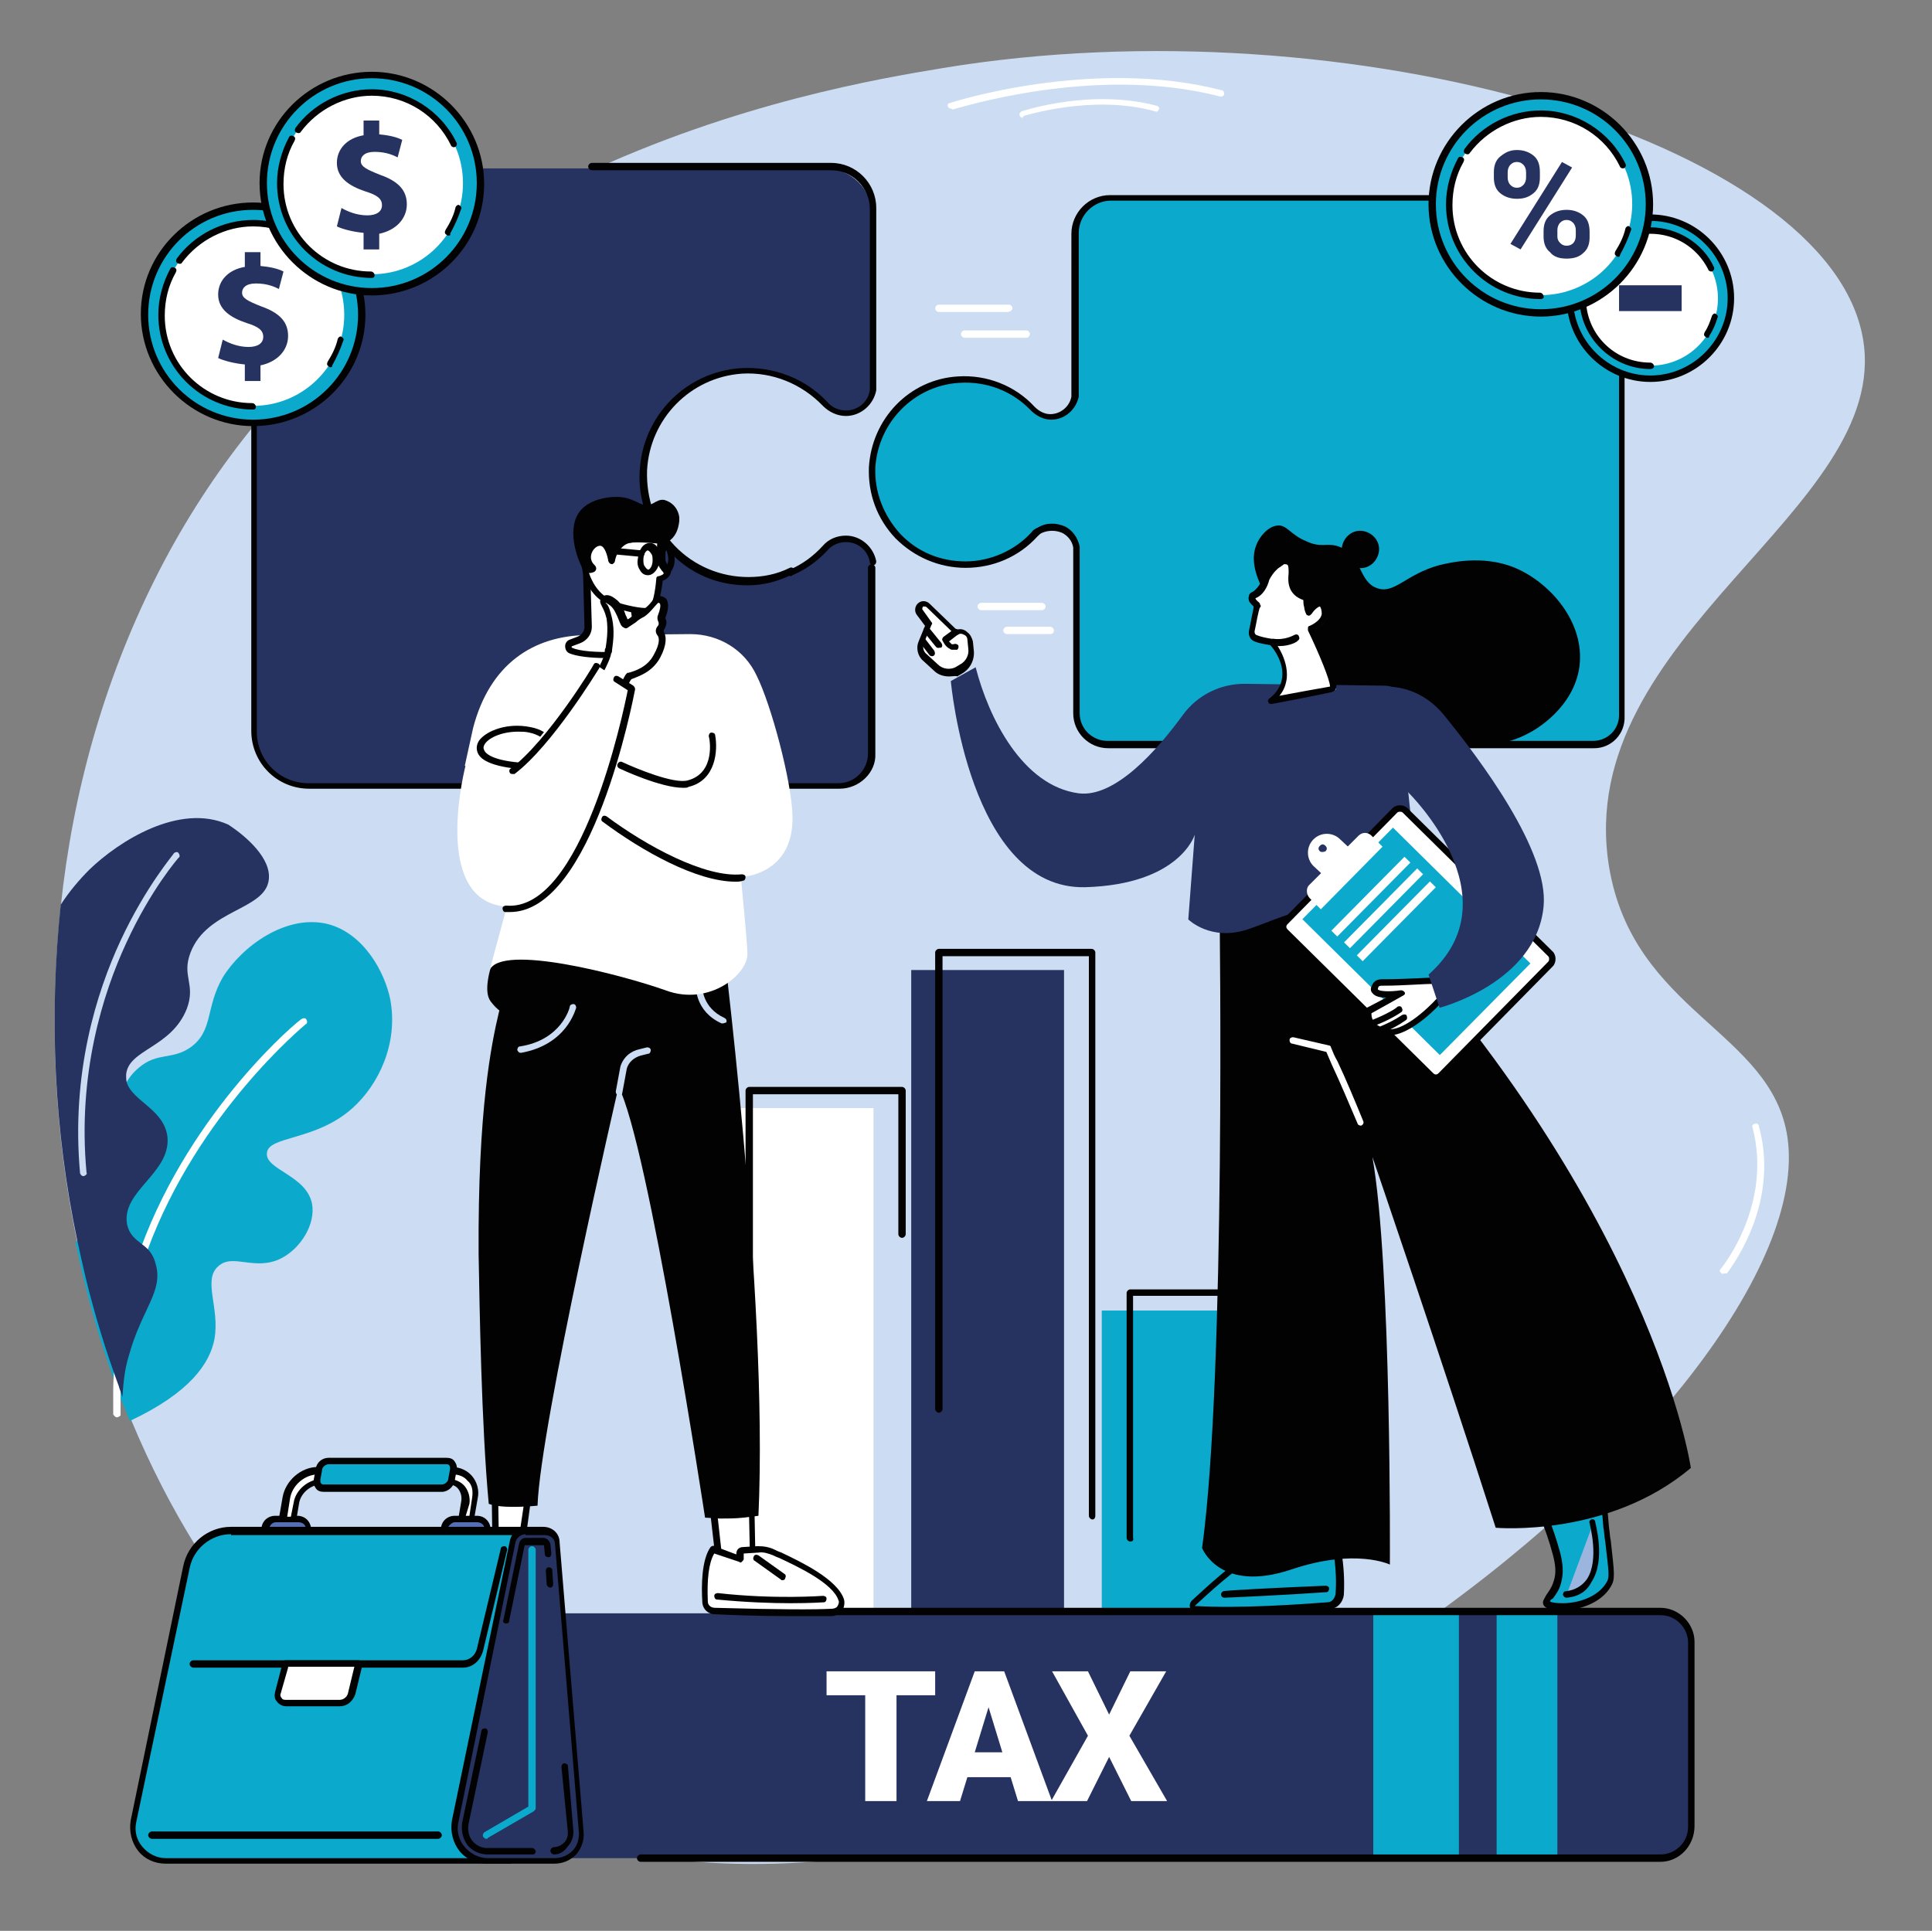
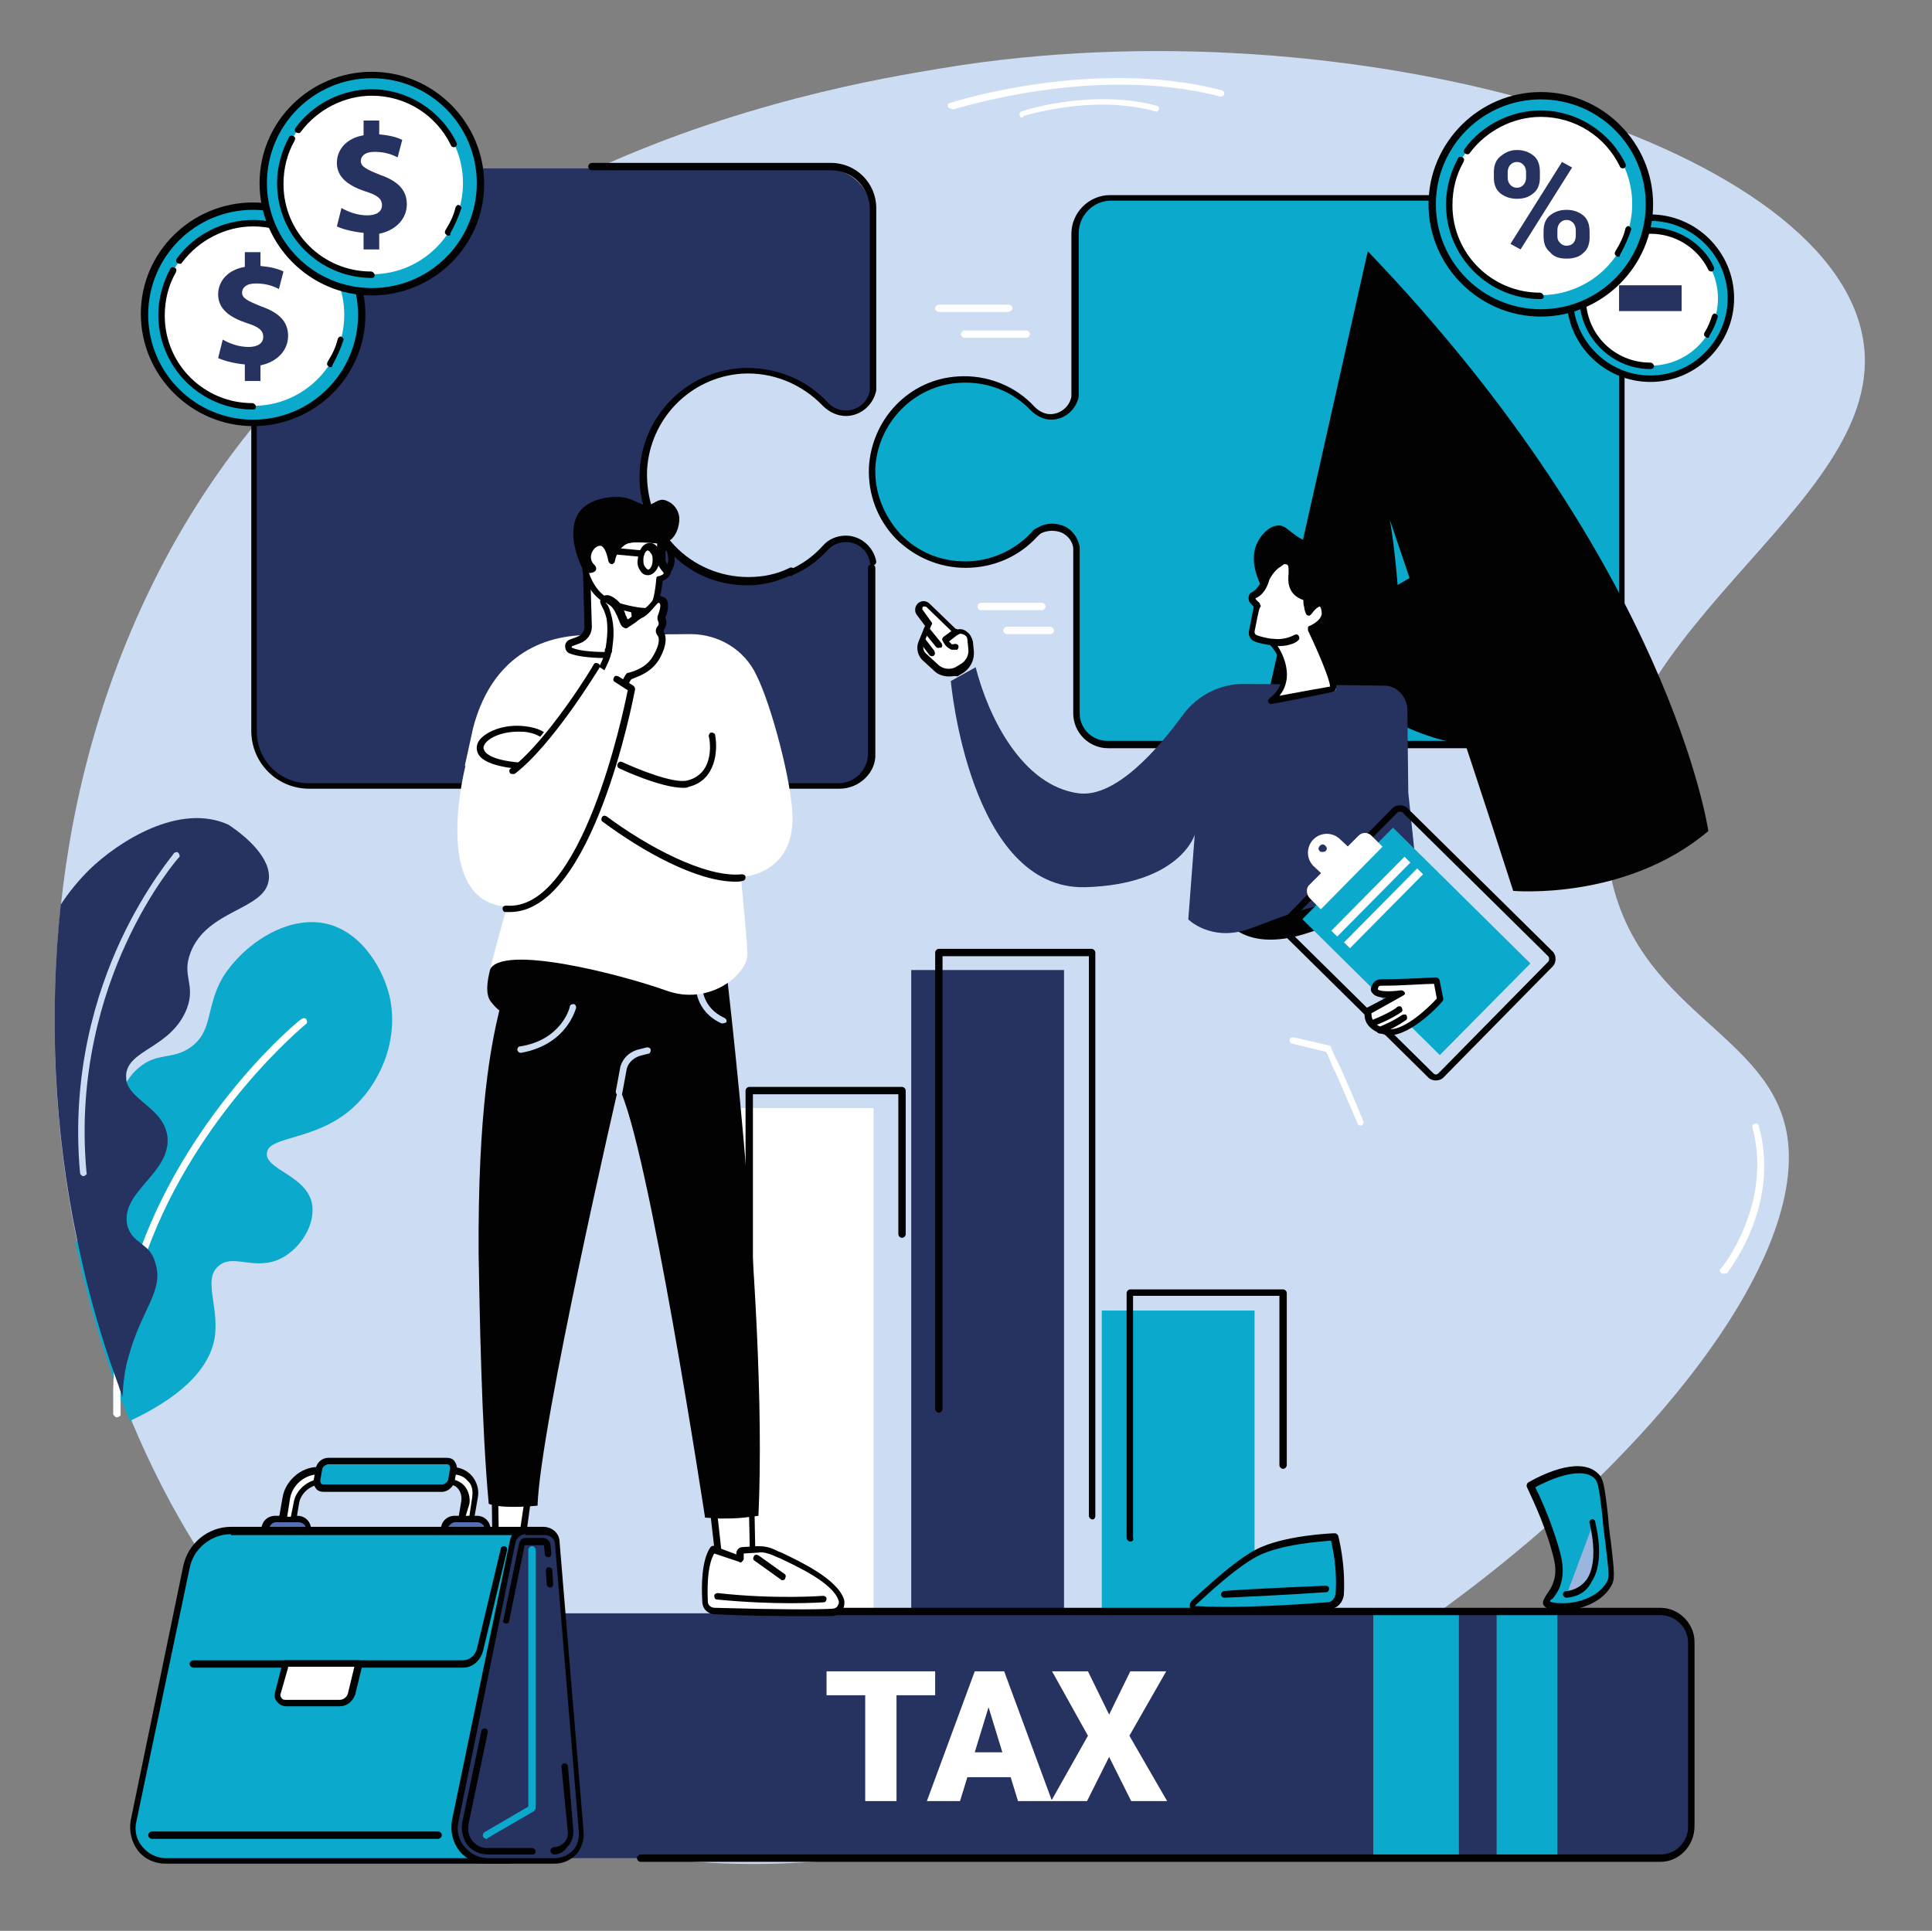
<svg xmlns="http://www.w3.org/2000/svg" version="1.1" id="Ebene_2" x="0px" y="0px" viewBox="0 0 209.9 209.8" style="enable-background:new 0 0 209.9 209.8;" xml:space="preserve">
  <rect x="0" y="0" width="209.9" height="209.8" fill="#808080" stroke="none" />
  <style type="text/css">
	.st0{fill:#CCDCF2;}
	.st1{fill:#FFFFFF;}
	.st2{fill:#263260;}
	.st3{fill:#0BAACC;}
	.st4{fill:#020203;}
	.st5{fill:#9CB5DF;}
	.st6{fill:#566FB4;}
</style>
  <g id="Tax__x0D_consultant">
    <g>
      <path class="st0" d="M194.2,123.6c4,27.9-72.5,91.9-131.2,76.6c-0.3-0.1-0.7-0.2-1-0.3c-2.1-0.6-4.2-1.3-6.2-2.1c0,0,0,0,0,0    c-1.6-0.6-3.1-1.3-4.6-2c-0.3-0.2-0.7-0.3-1-0.5c-2.1-1-4.1-2.2-6.2-3.5c-3.1-2-6-4.2-8.7-6.7c-1.4-1.3-2.8-2.6-4.1-4.1    c-0.1-0.1-0.1-0.1-0.2-0.2c-3.6-3.8-6.8-8.1-9.6-12.6c-2.7-4.3-5.1-9-7.1-13.8c-0.3-0.8-0.6-1.6-1-2.4c-0.1-0.4-0.3-0.8-0.4-1.2    c0,0,0,0,0,0c-1.4-3.8-2.6-7.7-3.6-11.8c0,0,0,0,0,0c-0.3-1.3-0.6-2.6-0.9-4c-2.5-11.8-3.1-24.3-1.8-36.5    c1.3-12.4,4.7-24.5,10.2-35.5C39.3,17.9,89.1,9.6,102.4,7.4c44.1-7.3,96.3,7.9,100,29.4c3.2,18.6-31.6,32.2-27.6,57.3    C177.4,110,192.5,112,194.2,123.6z" />
    </g>
    <g>
      <g>
        <g>
          <g>
            <rect x="78.3" y="120.4" class="st1" width="16.6" height="54.4" />
          </g>
        </g>
        <g>
          <g>
            <rect x="99" y="105.4" class="st2" width="16.6" height="69.4" />
          </g>
        </g>
        <g>
          <g>
            <rect x="119.7" y="142.4" class="st3" width="16.6" height="32.4" />
          </g>
        </g>
      </g>
      <g>
        <g>
          <path class="st4" d="M81.4,153.3c-0.2,0-0.4-0.2-0.4-0.4v-34.4c0-0.2,0.2-0.4,0.4-0.4H98c0.2,0,0.4,0.2,0.4,0.4v15.6      c0,0.2-0.2,0.4-0.4,0.4c-0.2,0-0.4-0.2-0.4-0.4v-15.2H81.8V153C81.8,153.2,81.6,153.3,81.4,153.3z" />
        </g>
        <g>
          <path class="st4" d="M118.7,165.1c-0.2,0-0.4-0.2-0.4-0.4v-60.8h-15.9v49.2c0,0.2-0.2,0.4-0.4,0.4c-0.2,0-0.4-0.2-0.4-0.4v-49.6      c0-0.2,0.2-0.4,0.4-0.4h16.6c0.2,0,0.4,0.2,0.4,0.4v61.2C119,164.9,118.9,165.1,118.7,165.1z" />
        </g>
        <g>
          <path class="st4" d="M122.8,167.5c-0.2,0-0.4-0.2-0.4-0.4v-26.6c0-0.2,0.2-0.4,0.4-0.4h16.6c0.2,0,0.4,0.2,0.4,0.4v18.7      c0,0.2-0.2,0.4-0.4,0.4s-0.4-0.2-0.4-0.4v-18.4h-15.9v26.3C123.2,167.4,123,167.5,122.8,167.5z" />
        </g>
      </g>
    </g>
    <g>
      <g>
        <g>
          <path class="st3" d="M169.1,21.6h-48.3c-2.1,0-3.9,1.7-3.9,3.9V43c-0.2,1.3-1.3,2.2-2.7,2.2c-0.8,0-1.5-0.4-2-0.9      c-2-2.1-4.9-3.4-8.1-3.2c-5.1,0.3-9.1,4.5-9.4,9.6c-0.3,5.8,4.3,10.6,10.1,10.6c3,0,5.6-1.3,7.5-3.3c0.2-0.2,0.4-0.4,0.6-0.5      c1.8-0.9,3.6,0.3,3.9,1.9v18c0,1.9,1.5,3.4,3.4,3.4h52.8c1.7,0,3.1-1.4,3.1-3.1v-49C176.3,24.8,173,21.6,169.1,21.6z" />
        </g>
        <g>
          <path class="st4" d="M173.2,81.3h-52.8c-2.1,0-3.8-1.7-3.8-3.8v-18c-0.1-0.7-0.6-1.3-1.2-1.6c-0.7-0.3-1.5-0.3-2.2,0      c-0.2,0.1-0.3,0.2-0.5,0.4c-2,2.2-4.8,3.4-7.8,3.4c-2.9,0-5.6-1.2-7.6-3.2c-2-2.1-3-4.8-2.9-7.7c0.3-5.3,4.4-9.6,9.7-9.9      c3.1-0.2,6.2,1,8.3,3.3c0.5,0.5,1.1,0.8,1.7,0.8c0,0,0,0,0,0c1.1,0,2.1-0.8,2.3-1.9V25.4c0-2.3,1.9-4.2,4.2-4.2h48.3      c4.2,0,7.6,3.4,7.6,7.6v49C176.6,79.7,175.1,81.3,173.2,81.3z M114.3,56.9c0.5,0,0.9,0.1,1.4,0.3c0.8,0.4,1.4,1.2,1.6,2.2      c0,0,0,0,0,0.1v18c0,1.7,1.4,3,3,3h52.8c1.5,0,2.8-1.2,2.8-2.8v-49c0-3.8-3.1-6.9-6.9-6.9h-48.3c-1.9,0-3.5,1.6-3.5,3.5V43      c0,0,0,0,0,0.1c-0.3,1.4-1.5,2.5-3,2.5c0,0,0,0,0,0c-0.8,0-1.6-0.4-2.2-1c-2-2.1-4.8-3.2-7.8-3c-4.9,0.3-8.8,4.3-9.1,9.2      C95,53.5,96,56,97.8,58c1.9,2,4.4,3,7.1,3c2.7,0,5.4-1.2,7.2-3.2c0.2-0.3,0.5-0.4,0.7-0.5C113.3,57,113.8,56.9,114.3,56.9z" />
        </g>
      </g>
      <g>
        <g>
          <path class="st2" d="M80.4,40.4c3.6-0.2,6.9,1.2,9.1,3.6c0.6,0.6,1.4,1,2.3,1c1.5,0,2.8-1.1,3-2.5v-19c0-2.9-2.3-5.2-5.2-5.2      H35.8c-4.5,0-8.2,3.7-8.2,8.2v53.2c0,3.2,2.6,5.8,5.8,5.8h57.4c2.2,0,3.9-1.8,3.9-3.9V61.1c-0.3-1.4-1.5-2.5-3-2.5      c-0.8,0-1.6,0.3-2.2,1c-2.1,2.2-5.1,3.7-8.4,3.7c-6.5,0-11.7-5.4-11.4-12C70.1,45.4,74.7,40.8,80.4,40.4z" />
        </g>
        <g>
          <path class="st4" d="M81.2,63.6c-3.3,0-6.3-1.3-8.5-3.7c-2.2-2.4-3.4-5.5-3.2-8.7c0.3-6,5-10.8,11-11.2c3.5-0.2,7,1.1,9.4,3.7      c0.5,0.6,1.3,0.9,2,0.9c0,0,0,0,0,0c1.3,0,2.4-0.9,2.6-2.2V22.7c0-2.3-1.9-4.2-4.2-4.2h-26c-0.2,0-0.4-0.2-0.4-0.4      c0-0.2,0.2-0.4,0.4-0.4h26c2.7,0,4.9,2.2,4.9,4.9v19.7c0,0,0,0,0,0.1c-0.3,1.6-1.7,2.8-3.3,2.8c0,0,0,0,0,0      c-0.9,0-1.8-0.4-2.5-1.1c-2.3-2.4-5.5-3.7-8.8-3.5c-5.6,0.4-10,4.9-10.3,10.5c-0.1,3.1,0.9,6,3,8.2c2.1,2.2,5,3.4,8,3.4      c1.6,0,3.1-0.3,4.5-1c0.2-0.1,0.4,0,0.5,0.2c0.1,0.2,0,0.4-0.2,0.5C84.5,63.2,82.9,63.6,81.2,63.6z" />
        </g>
        <g>
          <path class="st4" d="M85.9,62.6c-0.1,0-0.3-0.1-0.3-0.2c-0.1-0.2,0-0.4,0.2-0.5c1.4-0.6,2.6-1.5,3.6-2.6      c0.6-0.7,1.5-1.1,2.5-1.1c1.6,0,3,1.2,3.3,2.8c0,0.2-0.1,0.4-0.3,0.4c-0.2,0-0.4-0.1-0.4-0.3c-0.2-1.3-1.3-2.2-2.6-2.2      c-0.7,0-1.5,0.3-2,0.9c-1.1,1.2-2.4,2.1-3.8,2.7C86,62.6,85.9,62.6,85.9,62.6z" />
        </g>
        <g>
          <path class="st4" d="M91.2,85.7H33.6c-3.5,0-6.3-2.8-6.3-6.3V26.4c0-4,2.9-7.6,6.8-8.4c0.2,0,0.4,0.1,0.4,0.3      c0,0.2-0.1,0.4-0.3,0.4c-3.6,0.7-6.3,4-6.3,7.7v53.1c0,3.1,2.5,5.6,5.6,5.6h57.6c1.8,0,3.2-1.5,3.2-3.2l0-20.2      c0-0.2,0.2-0.4,0.4-0.4c0,0,0,0,0,0c0.2,0,0.4,0.2,0.4,0.4l0,20.2C95.2,83.9,93.4,85.7,91.2,85.7z" />
        </g>
      </g>
    </g>
    <g>
      <g>
        <path class="st2" d="M180.5,201.9H61.1c-1.8,0-3.2-1.4-3.2-3.2v-20.2c0-1.8,1.4-3.2,3.2-3.2h119.4c1.8,0,3.2,1.4,3.2,3.2v20.2     C183.7,200.5,182.3,201.9,180.5,201.9z" />
      </g>
      <g>
        <g>
          <path class="st1" d="M101.6,184.2h-4.2v11.5h-3.4v-11.5h-4.2v-2.6h11.8V184.2z" />
        </g>
        <g>
          <path class="st1" d="M109.8,193.1h-4.7l-0.8,2.6h-3.6l5.2-14.1h3.2l5.2,14.1h-3.7L109.8,193.1z M105.9,190.4h3l-1.5-4.9      L105.9,190.4z" />
        </g>
        <g>
          <path class="st1" d="M120.5,186.3l2.3-4.7h3.9l-4,7l4.1,7.1h-3.9l-2.4-4.8l-2.4,4.8h-3.9l4-7.1l-3.9-7h3.9L120.5,186.3z" />
        </g>
      </g>
      <g>
        <rect x="149.2" y="175.3" class="st3" width="9.3" height="26.5" />
      </g>
      <g>
        <rect x="162.6" y="175.1" class="st3" width="6.6" height="26.5" />
      </g>
      <g>
        <path class="st4" d="M180.4,202.3H69.6c-0.2,0-0.4-0.2-0.4-0.4s0.2-0.4,0.4-0.4h110.8c1.6,0,3-1.3,3-3v-20c0-1.6-1.3-3-3-3H90.9     c-0.2,0-0.4-0.2-0.4-0.4s0.2-0.4,0.4-0.4h89.5c2,0,3.7,1.7,3.7,3.7v20C184.1,200.6,182.4,202.3,180.4,202.3z" />
      </g>
    </g>
    <g>
      <g>
        <g>
          <path class="st4" d="M145.5,59.4c2.5,1,2.1,3.8,4.1,4.5c1.9,0.7,3.1-1.5,6.8-2.5c0.9-0.2,4.6-1.2,8.2,0.3      c3.8,1.6,7.6,5.9,7,10.7c-0.6,4.5-4.8,6.9-5.4,7.2c-6.1,3.4-13.3-0.4-16.9-2.3c-4.3-2.2-6.4-5.2-8.8-8.4c-2.3-2.9-5.2-6.8-4-9.7      c0.3-0.8,1.2-2,2.3-2.1c1-0.1,1.4,1,3.1,1.7C143.6,59.6,144.1,58.9,145.5,59.4z" />
        </g>
        <g>
          <path class="st4" d="M145.8,59.4c-0.2,1.1,0.6,2.1,1.7,2.3c1.1,0.2,2.1-0.6,2.3-1.7c0.2-1.1-0.6-2.1-1.7-2.3      C147,57.5,146,58.3,145.8,59.4z" />
        </g>
      </g>
      <g>
        <g>
          <g>
            <g>
              <path class="st3" d="M166.2,161.4c0.7,1.3,2.1,4.3,2.8,7.3c0.3,1.2,0.4,2.1,0.1,3.1c-0.4,1.4-1.3,1.9-1.1,2.3        c0.4,0.8,5.1,0.6,6.7-1.9c0.5-0.8,0.4-1.4-0.2-6.3c-0.5-4.5-0.5-5.1-1.2-5.6C171.3,158.6,166.8,161.1,166.2,161.4z" />
            </g>
            <g>
              <path class="st4" d="M169.6,175c-0.1,0-0.2,0-0.3,0c-0.6,0-1.4-0.2-1.6-0.6c-0.2-0.4,0.1-0.7,0.3-1.1c0.2-0.3,0.6-0.8,0.8-1.5        c0.3-0.9,0.2-1.8-0.1-2.9c-0.7-2.7-1.9-5.4-2.8-7.3c-0.1-0.2,0-0.4,0.1-0.5c1.2-0.7,5.4-2.9,7.5-1.1c0.7,0.6,0.8,1.2,1.2,4.7        l0.1,1.2c0.1,0.6,0.1,1.1,0.2,1.5c0.4,3.6,0.5,4.2,0,5C173.9,174.3,171.3,175,169.6,175z M168.4,174c0.1,0.1,0.5,0.2,1.4,0.2        c1.7,0,3.8-0.7,4.7-2.2c0.4-0.6,0.3-1-0.1-4.5c-0.1-0.5-0.1-1-0.2-1.5l-0.1-1.2c-0.4-3.4-0.5-3.8-0.9-4.2        c-1.6-1.4-5.3,0.4-6.4,1c0.9,1.8,2,4.5,2.7,7.1c0.3,1.2,0.4,2.2,0.1,3.3c-0.2,0.8-0.6,1.3-0.9,1.7        C168.5,173.8,168.4,173.9,168.4,174z" />
            </g>
          </g>
          <g>
            <g>
              <path class="st5" d="M173.1,165.5c0,0,2.1,7.2-2.9,7.8L173.1,165.5z" />
            </g>
            <g>
              <path class="st4" d="M170.2,173.6c-0.2,0-0.3-0.1-0.4-0.3c0-0.2,0.1-0.4,0.3-0.4c1-0.1,1.8-0.6,2.3-1.3c1.4-2.1,0.3-6,0.3-6.1        c-0.1-0.2,0.1-0.4,0.2-0.4c0.2-0.1,0.4,0.1,0.4,0.2c0,0.2,1.2,4.2-0.4,6.6C172.4,172.9,171.5,173.5,170.2,173.6        C170.2,173.6,170.2,173.6,170.2,173.6z" />
            </g>
          </g>
        </g>
        <g>
          <g>
            <g>
              <path class="st3" d="M144.9,167c0,0,0.8,2.8,0.6,6.3c0,0.6-0.5,1.1-1.2,1.2c-2.6,0.2-9.4,0.7-14.4,0.4c-0.3,0-0.5-0.4-0.2-0.6        c1.3-1.3,4.5-4.2,6.8-5.5C139.4,167.2,144.9,167,144.9,167z" />
            </g>
            <g>
              <path class="st4" d="M133.4,175.3c-1.2,0-2.4,0-3.5-0.1c-0.3,0-0.5-0.2-0.6-0.5c-0.1-0.3,0-0.6,0.2-0.8        c1.3-1.2,4.6-4.3,6.9-5.5c3-1.6,8.4-1.8,8.6-1.8c0.2,0,0.3,0.1,0.4,0.3c0,0.1,0.8,2.9,0.6,6.4c-0.1,0.8-0.7,1.5-1.5,1.5        C142.2,175,137.7,175.3,133.4,175.3z M144.6,167.4c-1.2,0.1-5.5,0.4-8,1.7c-2.3,1.2-5.5,4.2-6.8,5.4l0,0.4l0-0.4        c5,0.3,11.7-0.2,14.4-0.4c0.5,0,0.8-0.4,0.9-0.9C145.3,170.5,144.8,168.2,144.6,167.4z" />
            </g>
          </g>
          <g>
            <g>
              <path class="st5" d="M144,172.7c0,0-10.8,0.5-11,0.6L144,172.7z" />
            </g>
            <g>
              <path class="st4" d="M133,173.6c-0.1,0-0.3-0.1-0.3-0.2c-0.1-0.2,0-0.4,0.2-0.5c0.2-0.1,6.2-0.4,11.1-0.6        c0.2,0,0.4,0.1,0.4,0.3c0,0.2-0.1,0.4-0.3,0.4C139.9,173.3,133.5,173.6,133,173.6C133.1,173.6,133,173.6,133,173.6z" />
            </g>
          </g>
        </g>
        <g>
-           <path class="st4" d="M132.5,99c0,0,0.7,50.4-1.9,69.2c0,0,1.9,5,9.8,2.3c6.9-2.3,10.6-0.5,10.6-0.5s0.2-32.5-1.9-44.3      c0,0,7.6,22.2,13.4,40.3c0,0,12.2,1.1,21.2-6.5c0,0-4.1-28.7-37-63L132.5,99z" />
+           <path class="st4" d="M132.5,99c0,0,1.9,5,9.8,2.3c6.9-2.3,10.6-0.5,10.6-0.5s0.2-32.5-1.9-44.3      c0,0,7.6,22.2,13.4,40.3c0,0,12.2,1.1,21.2-6.5c0,0-4.1-28.7-37-63L132.5,99z" />
        </g>
        <g>
          <path class="st1" d="M147.8,122.3c-0.1,0-0.3-0.1-0.3-0.2c-0.9-2.1-1.9-4.5-2.8-6.4c-0.2-0.5-0.4-0.9-0.6-1.4l-3.7-0.9      c-0.2,0-0.3-0.2-0.3-0.4c0-0.2,0.2-0.3,0.4-0.3l3.9,0.9c0.1,0,0.2,0.1,0.2,0.2c0.2,0.5,0.4,1,0.7,1.5c0.9,1.9,1.9,4.3,2.8,6.5      c0.1,0.2,0,0.4-0.2,0.5C147.9,122.3,147.8,122.3,147.8,122.3z" />
        </g>
      </g>
      <g>
        <g>
          <path class="st2" d="M106,72.5c1.4,5.5,5.1,12.9,11.2,13.7c4,0.5,8.6-4.8,11.3-8.5c1.6-2.2,4.1-3.4,6.7-3.4l15.2,0.2      c1.3,0,2.4,1.1,2.5,2.5l0.1,9.1l1.5,14.3c-6.9-5.1-15-0.7-19,0.6c-4,1.3-6.4-1.1-6.4-1.1l0.7-9.2c0,0-1.6,5.4-11.9,5.7      c-12.6,0.3-14.6-22.4-14.6-22.4L106,72.5z" />
        </g>
        <g>
          <g>
            <g>
              <path class="st1" d="M103.9,68.7l-3-2.9c-0.2-0.2-0.5-0.2-0.8-0.1c-0.3,0.2-0.3,0.6-0.1,0.8l1,1.4l-0.8,1.9        c-0.2,0.6-0.1,1.3,0.4,1.7l1.2,1.1c0.6,0.6,1.5,0.7,2.3,0.3l0.5-0.3c0.8-0.4,1.2-1.2,1.1-2.1l-0.1-1c-0.1-0.6-0.7-1.1-1.3-1        L103.9,68.7z" />
            </g>
            <g>
              <path class="st4" d="M103.1,73.5c-0.6,0-1.2-0.2-1.6-0.6l-1.2-1.1c-0.6-0.5-0.8-1.4-0.5-2.1l0.7-1.7l-0.9-1.2        c-0.3-0.4-0.2-1,0.2-1.3c0.4-0.3,0.9-0.2,1.2,0.1l2.9,2.8l0.1,0c0.4-0.1,0.8,0,1.1,0.3c0.3,0.2,0.5,0.6,0.6,1l0.1,1        c0.1,1-0.4,2-1.3,2.5l-0.5,0.3C103.9,73.4,103.5,73.5,103.1,73.5z M100.4,65.9c-0.1,0-0.1,0-0.1,0c-0.1,0.1-0.1,0.2-0.1,0.3        l1,1.4c0.1,0.1,0.1,0.2,0,0.3l-0.8,1.9c-0.2,0.5-0.1,1,0.3,1.3l1.2,1.1c0.5,0.5,1.3,0.6,1.9,0.3l0.5-0.3c0.6-0.3,1-1,0.9-1.7        l-0.1-1c0-0.2-0.1-0.4-0.3-0.5c-0.2-0.1-0.4-0.2-0.6-0.1L104,69c-0.1,0-0.2,0-0.3-0.1l-3-2.9        C100.6,65.9,100.5,65.9,100.4,65.9z" />
            </g>
          </g>
          <g>
            <g>
              <path class="st1" d="M103.9,68.7l-1.1,0.8c0,0,0.4,1.1,1.1,0.6V68.7z" />
            </g>
            <g>
              <path class="st4" d="M103.5,70.6c-0.1,0-0.2,0-0.3-0.1c-0.5-0.2-0.8-0.9-0.8-0.9c-0.1-0.1,0-0.3,0.1-0.4l1.1-0.8        c0.2-0.1,0.4-0.1,0.5,0.1c0.1,0.2,0.1,0.4-0.1,0.5l-0.9,0.7c0.1,0.1,0.2,0.2,0.3,0.3c0,0,0.1,0,0.2,0c0.2-0.1,0.4,0,0.5,0.1        c0.1,0.2,0,0.4-0.1,0.5C103.9,70.6,103.7,70.6,103.5,70.6z" />
            </g>
          </g>
          <g>
            <g>
              <path class="st1" d="M100.7,68.4L102,70L100.7,68.4z" />
            </g>
            <g>
              <path class="st4" d="M102,70.4c-0.1,0-0.2,0-0.3-0.1l-1.3-1.6c-0.1-0.2-0.1-0.4,0.1-0.5c0.2-0.1,0.4-0.1,0.5,0.1l1.3,1.6        c0.1,0.2,0.1,0.4-0.1,0.5C102.1,70.3,102.1,70.4,102,70.4z" />
            </g>
          </g>
          <g>
            <g>
              <path class="st1" d="M100.3,69.7l1,1.3L100.3,69.7z" />
            </g>
            <g>
              <path class="st4" d="M101.3,71.3c-0.1,0-0.2,0-0.3-0.1l-1-1.3c-0.1-0.2-0.1-0.4,0-0.5c0.2-0.1,0.4-0.1,0.5,0l1,1.3        c0.1,0.2,0.1,0.4,0,0.5C101.5,71.2,101.4,71.3,101.3,71.3z" />
            </g>
          </g>
        </g>
        <g>
          <g>
            <g>
-               <path class="st1" d="M139.6,100.2l11.9-12.1c0.3-0.3,0.8-0.3,1.1,0l15.8,15.6c0.3,0.3,0.3,0.8,0,1.1l-11.9,12.1        c-0.3,0.3-0.8,0.3-1.1,0l-15.8-15.6C139.3,101,139.3,100.5,139.6,100.2z" />
-             </g>
+               </g>
            <g>
              <path class="st4" d="M156,117.4c-0.3,0-0.6-0.1-0.8-0.3l-15.8-15.6c-0.4-0.4-0.5-1.2,0-1.6l11.9-12.1c0.2-0.2,0.5-0.3,0.8-0.3        c0,0,0,0,0,0c0.3,0,0.6,0.1,0.8,0.3l15.8,15.6c0.2,0.2,0.3,0.5,0.3,0.8c0,0.3-0.1,0.6-0.3,0.8l-11.9,12.1        C156.6,117.3,156.3,117.4,156,117.4z M139.9,100.4c-0.2,0.2-0.2,0.4,0,0.6l15.8,15.6c0.2,0.2,0.4,0.2,0.6,0l11.9-12.1        c0.1-0.1,0.1-0.2,0.1-0.3c0-0.1,0-0.2-0.1-0.3l-15.8-15.6c-0.1-0.1-0.2-0.1-0.3-0.1c-0.1,0-0.2,0-0.3,0.1L139.9,100.4z" />
            </g>
          </g>
          <g>
            <rect x="146.9" y="91.8" transform="matrix(0.703 -0.711 0.711 0.703 -27.044 139.788)" class="st3" width="14" height="21" />
          </g>
          <g>
            <g>
              <path class="st1" d="M142.2,96.2l5.4-5.4c0.4-0.4,1-0.4,1.4,0l1.2,1.2l-6.7,6.8l-1.2-1.2C141.9,97.2,141.9,96.5,142.2,96.2z" />
            </g>
            <g>
              <path class="st1" d="M142.7,94.1l1.5,1.4l2.9-2.9l-1.5-1.4c-0.8-0.8-2.1-0.8-2.9,0C141.9,92,141.9,93.3,142.7,94.1z         M143.4,92.5c-0.2-0.2-0.2-0.4,0-0.6c0.2-0.2,0.4-0.2,0.6,0s0.2,0.4,0,0.6C143.8,92.6,143.5,92.6,143.4,92.5z" />
            </g>
          </g>
          <g>
            <rect x="143.3" y="96.9" transform="matrix(-0.703 0.711 -0.711 -0.703 322.863 59.959)" class="st1" width="11.3" height="0.9" />
          </g>
          <g>
            <rect x="144.6" y="98.3" transform="matrix(-0.703 0.711 -0.711 -0.703 326.154 61.288)" class="st1" width="11.3" height="0.9" />
          </g>
          <g>
-             <rect x="146" y="99.6" transform="matrix(-0.703 0.711 -0.711 -0.703 329.444 62.618)" class="st1" width="11.3" height="0.9" />
-           </g>
+             </g>
        </g>
        <g>
          <g>
            <g>
              <path class="st1" d="M156.4,108.6c0,0-3.7,4.1-6,3.5c-2.3-0.6-1.8-2.2-1.8-2.2l3.5-1.9c0,0-3.3,0.5-2.9-0.7        c0.2-0.6,0.5-0.5,1.2-0.6c1.9,0,5.5-0.2,5.5-0.2L156.4,108.6z" />
            </g>
            <g>
              <path class="st4" d="M150.9,112.5c-0.2,0-0.4,0-0.5-0.1c-0.9-0.2-1.5-0.6-1.9-1.2c-0.4-0.7-0.2-1.4-0.2-1.5        c0-0.1,0.1-0.2,0.2-0.2l2.1-1.1c-0.6,0-1.2-0.1-1.5-0.5c-0.2-0.2-0.2-0.5-0.1-0.7c0.3-0.8,0.8-0.8,1.4-0.8l0.1,0        c1.9,0,5.4-0.2,5.5-0.2c0.2,0,0.3,0.1,0.4,0.3l0.4,2c0,0.1,0,0.2-0.1,0.3C156.6,109,153.4,112.5,150.9,112.5z M149,110.1        c0,0.2,0,0.5,0.2,0.8c0.2,0.4,0.7,0.7,1.4,0.9c1.7,0.4,4.4-2.1,5.5-3.3l-0.3-1.6c-0.9,0-3.6,0.2-5.2,0.2l-0.1,0        c-0.7,0-0.7,0-0.8,0.3c0,0,0,0.1,0,0.1c0.1,0.2,1.2,0.3,2.5,0.1c0.2,0,0.3,0.1,0.4,0.2c0.1,0.2,0,0.3-0.2,0.4L149,110.1z" />
            </g>
          </g>
          <g>
            <g>
              <path class="st1" d="M152.5,110.5c0,0-0.8,0.7-2.6,1.4L152.5,110.5z" />
            </g>
            <g>
              <path class="st4" d="M149.9,112.3c-0.1,0-0.3-0.1-0.3-0.2c-0.1-0.2,0-0.4,0.2-0.5c1.7-0.7,2.5-1.3,2.5-1.3        c0.2-0.1,0.4-0.1,0.5,0c0.1,0.2,0.1,0.4,0,0.5c0,0-0.9,0.7-2.7,1.5C150,112.3,150,112.3,149.9,112.3z" />
            </g>
          </g>
          <g>
            <g>
              <path class="st1" d="M151.9,109.7c0,0-1.1,0.7-3,1.5L151.9,109.7z" />
            </g>
            <g>
              <path class="st4" d="M149,111.6c-0.1,0-0.3-0.1-0.3-0.2c-0.1-0.2,0-0.4,0.2-0.5c1.8-0.7,2.9-1.4,2.9-1.5        c0.2-0.1,0.4-0.1,0.5,0.1c0.1,0.2,0.1,0.4-0.1,0.5c0,0-1.1,0.8-3,1.5C149.1,111.6,149,111.6,149,111.6z" />
            </g>
          </g>
        </g>
        <g>
-           <path class="st2" d="M150.6,74.6c2.4,0,4.6,1.1,6.2,3c4,4.9,11.5,14.9,10.9,20.9c-0.8,8.3-11.3,11-11.3,11l-1.2-3.6      c9.5-8.4-2.2-19.8-2.2-19.8l-3.2-11.5L150.6,74.6z" />
-         </g>
+           </g>
      </g>
      <g>
        <g>
          <g>
            <path class="st1" d="M139.6,60.9c-0.4,0.3-0.7,0.4-1,0.8c-0.7,0.7-1.3,2.7-2.5,3.1c-0.1,0.6,0.4,0.7,0.6,1.1       c-0.1,0.3-0.4,1.8-0.6,2.7c-0.1,0.3,0.1,0.7,0.4,0.8c0.5,0.2,1.1,0.3,1.8,0.4c0,0,3.3,3.8-0.1,6.4c0,0,5.2-1,6.8-1.2       c0.9-0.1-2.3-6.6-2.3-6.6c0.1,0,1.4-0.5,1.5-1.6c0.1-0.4,0-1-0.4-1.2c-0.3-0.1-0.9,0.2-1.3,1c-0.1-0.2-0.2-0.4-0.2-0.7       c-0.1-0.4-0.2-0.8-0.1-1C138.9,64.1,141.8,60.9,139.6,60.9z" />
          </g>
          <g>
            <path class="st4" d="M138.1,76.5c-0.1,0-0.3-0.1-0.3-0.2c-0.1-0.2,0-0.3,0.1-0.4c0.8-0.6,1.3-1.4,1.4-2.3       c0.2-1.6-0.9-3.1-1.3-3.5c-0.6-0.1-1.2-0.2-1.7-0.4c-0.5-0.2-0.7-0.7-0.6-1.2c0.1-0.4,0.2-1,0.3-1.5c0.1-0.5,0.2-0.9,0.2-1.1       c0,0-0.1-0.1-0.1-0.1c-0.2-0.2-0.6-0.5-0.4-1.1c0-0.1,0.1-0.2,0.2-0.3c0.6-0.2,1.1-1.1,1.5-1.8c0.3-0.5,0.5-0.9,0.8-1.2       c0.2-0.2,0.4-0.3,0.6-0.5c0.1-0.1,0.3-0.2,0.4-0.3c0.1-0.1,0.1-0.1,0.2-0.1c0.5,0,0.8,0.1,1,0.3c0.3,0.4,0.3,0.9,0.3,1.5       c-0.1,0.9-0.1,1.8,1.4,2.2c0.1,0,0.2,0.1,0.2,0.2c0,0.1,0,0.2,0,0.3c0,0-0.1,0.2,0.1,0.7c0.4-0.4,0.9-0.7,1.3-0.5       c0.6,0.2,0.7,1,0.6,1.5c-0.1,0.9-0.9,1.5-1.4,1.7c1.1,2.2,2.7,5.7,2.2,6.5c-0.1,0.2-0.2,0.2-0.4,0.3       C143.4,75.5,138.2,76.5,138.1,76.5C138.2,76.5,138.1,76.5,138.1,76.5z M136.4,65c0,0.1,0.1,0.2,0.2,0.3       c0.1,0.1,0.3,0.2,0.3,0.4c0.1,0.1,0.1,0.2,0,0.3c-0.1,0.1-0.2,0.7-0.3,1.1c-0.1,0.5-0.2,1.1-0.3,1.5c0,0.1,0,0.3,0.2,0.4       c0.5,0.2,1,0.3,1.6,0.4c0.1,0,0.2,0.1,0.2,0.1c0.1,0.1,1.7,2,1.5,4.2c-0.1,0.7-0.3,1.3-0.8,1.9c1.6-0.3,4.3-0.8,5.5-1       c0-0.7-1.2-3.6-2.4-6.1c0-0.1,0-0.2,0-0.3c0-0.1,0.1-0.2,0.2-0.2c0,0,1.2-0.5,1.3-1.3c0-0.4-0.1-0.7-0.2-0.8       c-0.1,0-0.5,0.2-0.9,0.8c-0.1,0.1-0.2,0.2-0.3,0.2c-0.1,0-0.3-0.1-0.3-0.2c-0.1-0.2-0.2-0.5-0.2-0.7c-0.1-0.3-0.1-0.6-0.1-0.8       c-1.7-0.6-1.7-2-1.6-2.9c0-0.4,0-0.8-0.1-0.9c-0.1-0.1-0.2-0.1-0.4-0.1c-0.1,0.1-0.3,0.2-0.4,0.3c-0.2,0.1-0.3,0.2-0.5,0.4       c-0.2,0.2-0.5,0.6-0.7,1C137.7,63.8,137.2,64.7,136.4,65z" />
          </g>
        </g>
        <g>
          <g>
            <path class="st1" d="M140.9,69.4c0,0-1.1,0.7-2.6,0.4L140.9,69.4z" />
          </g>
          <g>
            <path class="st4" d="M139,70.2c-0.2,0-0.5,0-0.8-0.1c-0.2,0-0.3-0.2-0.3-0.4c0-0.2,0.2-0.3,0.4-0.3c1.3,0.2,2.3-0.4,2.3-0.4       c0.2-0.1,0.4-0.1,0.5,0.1c0.1,0.2,0.1,0.4-0.1,0.5C141,69.7,140.2,70.2,139,70.2z" />
          </g>
        </g>
      </g>
    </g>
    <g>
      <g>
        <g>
          <g>
            <circle class="st3" cx="27.5" cy="34.2" r="11.8" />
          </g>
          <g>
            <path class="st4" d="M27.5,46.3c-6.7,0-12.2-5.5-12.2-12.2S20.8,22,27.5,22c6.7,0,12.2,5.5,12.2,12.2S34.2,46.3,27.5,46.3z        M27.5,22.8c-6.3,0-11.4,5.1-11.4,11.4s5.1,11.4,11.4,11.4c6.3,0,11.4-5.1,11.4-11.4S33.8,22.8,27.5,22.8z" />
          </g>
        </g>
        <g>
          <circle class="st1" cx="27.5" cy="34.2" r="9.9" />
        </g>
        <g>
          <path class="st4" d="M35.9,39.9c-0.1,0-0.1,0-0.2-0.1c-0.2-0.1-0.2-0.3-0.1-0.5c0.5-0.8,0.9-1.6,1.1-2.5      c0.1-0.2,0.3-0.3,0.4-0.2c0.2,0.1,0.3,0.3,0.2,0.4c-0.3,0.9-0.7,1.8-1.2,2.7C36.1,39.9,36,39.9,35.9,39.9z" />
        </g>
        <g>
          <path class="st4" d="M36.4,30.2c-0.1,0-0.3-0.1-0.3-0.2c-1.6-3.3-4.9-5.4-8.6-5.4c-3,0-5.9,1.5-7.7,3.9      c-0.1,0.2-0.3,0.2-0.5,0.1c-0.2-0.1-0.2-0.3-0.1-0.5c1.9-2.6,5-4.2,8.3-4.2c3.9,0,7.5,2.3,9.2,5.8c0.1,0.2,0,0.4-0.2,0.5      C36.6,30.2,36.5,30.2,36.4,30.2z" />
        </g>
        <g>
          <path class="st4" d="M27.5,44.5c-5.7,0-10.3-4.6-10.3-10.3c0-1.8,0.5-3.5,1.3-5c0.1-0.2,0.3-0.2,0.5-0.1      c0.2,0.1,0.2,0.3,0.1,0.5c-0.8,1.4-1.2,3-1.2,4.7c0,5.3,4.3,9.5,9.5,9.5c0.2,0,0.4,0.2,0.4,0.4S27.7,44.5,27.5,44.5z" />
        </g>
        <g>
          <g>
            <path class="st2" d="M26.6,41.2v-1.6c-1.1-0.1-2.3-0.4-2.9-0.7l0.5-2c0.7,0.4,1.7,0.8,2.8,0.8c1,0,1.6-0.4,1.6-1.1       c0-0.7-0.5-1.1-1.8-1.5c-1.8-0.6-3.1-1.5-3.1-3.1c0-1.5,1.1-2.7,2.9-3v-1.6h1.7v1.5c1.1,0.1,1.9,0.3,2.5,0.6l-0.5,1.9       c-0.4-0.2-1.2-0.6-2.5-0.6c-1.1,0-1.5,0.5-1.5,1c0,0.6,0.6,0.9,2.1,1.5c2,0.7,2.9,1.7,2.9,3.2c0,1.5-1.1,2.8-3,3.2v1.7H26.6z" />
          </g>
        </g>
      </g>
      <g>
        <g>
          <g>
            <circle class="st3" cx="40.4" cy="19.9" r="11.8" />
          </g>
          <g>
            <path class="st4" d="M40.4,32.1c-6.7,0-12.2-5.5-12.2-12.2S33.7,7.8,40.4,7.8s12.2,5.5,12.2,12.2S47.1,32.1,40.4,32.1z        M40.4,8.5C34.1,8.5,29,13.6,29,19.9s5.1,11.4,11.4,11.4s11.4-5.1,11.4-11.4S46.7,8.5,40.4,8.5z" />
          </g>
        </g>
        <g>
          <circle class="st1" cx="40.4" cy="19.9" r="9.9" />
        </g>
        <g>
          <path class="st4" d="M48.7,25.6c-0.1,0-0.1,0-0.2-0.1c-0.2-0.1-0.2-0.3-0.1-0.5c0.5-0.8,0.9-1.6,1.1-2.5      c0.1-0.2,0.3-0.3,0.4-0.2c0.2,0.1,0.3,0.3,0.2,0.4c-0.3,0.9-0.7,1.8-1.2,2.7C49,25.6,48.8,25.6,48.7,25.6z" />
        </g>
        <g>
          <path class="st4" d="M49.3,16c-0.1,0-0.3-0.1-0.3-0.2c-1.6-3.3-4.9-5.4-8.6-5.4c-3,0-5.9,1.5-7.7,3.9c-0.1,0.2-0.3,0.2-0.5,0.1      c-0.2-0.1-0.2-0.3-0.1-0.5c1.9-2.6,5-4.2,8.3-4.2c3.9,0,7.5,2.3,9.2,5.8c0.1,0.2,0,0.4-0.2,0.5C49.4,15.9,49.4,16,49.3,16z" />
        </g>
        <g>
          <path class="st4" d="M40.4,30.2c-5.7,0-10.3-4.6-10.3-10.3c0-1.8,0.5-3.5,1.3-5c0.1-0.2,0.3-0.2,0.5-0.1      c0.2,0.1,0.2,0.3,0.1,0.5c-0.8,1.4-1.2,3-1.2,4.7c0,5.3,4.3,9.5,9.5,9.5c0.2,0,0.4,0.2,0.4,0.4S40.6,30.2,40.4,30.2z" />
        </g>
        <g>
          <g>
            <path class="st2" d="M39.5,26.9v-1.6c-1.1-0.1-2.3-0.4-2.9-0.7l0.5-2c0.7,0.4,1.7,0.8,2.8,0.8c1,0,1.6-0.4,1.6-1.1       c0-0.7-0.5-1.1-1.8-1.5c-1.8-0.6-3.1-1.5-3.1-3.1c0-1.5,1.1-2.7,2.9-3v-1.6h1.7v1.5c1.1,0.1,1.9,0.3,2.5,0.6l-0.5,1.9       c-0.4-0.2-1.2-0.6-2.5-0.6c-1.1,0-1.5,0.5-1.5,1c0,0.6,0.6,0.9,2.1,1.5c2,0.7,2.9,1.7,2.9,3.2c0,1.5-1.1,2.8-3,3.2v1.7H39.5z" />
          </g>
        </g>
      </g>
    </g>
    <g>
      <g>
        <g>
          <g>
            <g>
              <g>
                <polygon class="st1" points="57.7,160.5 56.6,168 53.9,168 53.8,160.6        " />
              </g>
              <g>
                <path class="st4" d="M53.9,168.3c-0.2,0-0.4-0.2-0.4-0.3l-0.1-7.3c0-0.2,0.1-0.4,0.3-0.4l3.9-0.1c0.1,0,0.2,0,0.3,0.1         c0.1,0.1,0.1,0.2,0.1,0.3L57,168c0,0.2-0.2,0.3-0.4,0.3L53.9,168.3C53.9,168.3,53.9,168.3,53.9,168.3z M54.1,161l0.1,6.6         l2.1,0l1-6.7L54.1,161z" />
              </g>
            </g>
            <g>
              <g>
                <path class="st1" d="M56.7,175.1c-1.1,0.1-2.7,0.2-4.8,0c-0.8-0.1-1.3-0.8-1.2-1.5c0.3-2,1.2-5.6,2.7-7.2l0.7,1l0.4-1.1         c0.1-0.1,1.9-0.2,1.9,0l0.1,1l1-1.1l-0.1,3.8c0,0.4,0,0.8,0.1,1.2l0.3,1.3c0.2,0.8,0,1.6-0.6,2.2         C57.2,174.9,56.9,175.1,56.7,175.1z" />
              </g>
              <g>
                <path class="st4" d="M54.6,175.5c-0.8,0-1.7,0-2.7-0.1c-0.5,0-0.9-0.3-1.2-0.6c-0.3-0.4-0.4-0.8-0.3-1.3         c0.1-0.5,0.9-5.3,2.8-7.4c0.1-0.1,0.2-0.1,0.3-0.1c0.1,0,0.2,0.1,0.3,0.2l0.3,0.5l0.2-0.4c0,0,0,0,0-0.1         c0.3-0.4,2.1-0.2,2.1-0.2c0.1,0,0.4,0.1,0.5,0.4c0,0,0,0,0,0l0,0.2l0.5-0.5c0.1-0.1,0.3-0.1,0.4-0.1c0.1,0.1,0.2,0.2,0.2,0.3         l-0.1,3.8c0,0.4,0,0.8,0.1,1.2l0.3,1.3c0.2,0.9-0.1,1.9-0.7,2.5c-0.3,0.3-0.6,0.5-0.9,0.5C56.2,175.5,55.5,175.5,54.6,175.5z          M56.7,175.1L56.7,175.1L56.7,175.1z M53.4,166.9c-1.3,1.7-2,5-2.3,6.7c0,0.3,0,0.5,0.2,0.7c0.2,0.2,0.4,0.3,0.7,0.4         c2.3,0.2,3.8,0.1,4.7,0c0.1,0,0.3-0.1,0.5-0.3c0.5-0.5,0.6-1.2,0.5-1.9l-0.3-1.3c-0.1-0.4-0.1-0.9-0.1-1.3l0-2.8l-0.4,0.4         c-0.1,0.1-0.2,0.1-0.4,0.1c-0.1,0-0.2-0.2-0.2-0.3l-0.1-0.8c-0.3,0-1,0-1.3,0l-0.4,0.9c0,0.1-0.2,0.2-0.3,0.2         c-0.1,0-0.3,0-0.3-0.1L53.4,166.9z" />
              </g>
            </g>
            <g>
              <path class="st4" d="M54.8,174.2c-0.8,0-1.7-0.1-2.7-0.2c-0.2,0-0.3-0.2-0.3-0.4c0-0.2,0.2-0.3,0.4-0.3        c2.6,0.5,4.4,0.1,4.5,0.1c0.2,0,0.4,0.1,0.4,0.3c0,0.2-0.1,0.4-0.3,0.4C56.7,174.1,55.9,174.2,54.8,174.2z" />
            </g>
            <g>
              <path class="st4" d="M55.6,171.4h-2.5c-0.2,0-0.4-0.2-0.4-0.4c0-0.2,0.2-0.4,0.4-0.4h2.5c0.2,0,0.4,0.2,0.4,0.4        C56,171.2,55.8,171.4,55.6,171.4z" />
            </g>
          </g>
          <g>
            <g>
              <g>
                <polygon class="st1" points="77.2,161.2 78.1,169.9 81.8,170.6 81.6,160.4        " />
              </g>
              <g>
                <path class="st4" d="M81.8,171C81.8,171,81.7,171,81.8,171l-3.7-0.8c-0.2,0-0.3-0.2-0.3-0.3l-1-8.7c0-0.2,0.1-0.4,0.3-0.4         l4.4-0.7c0.1,0,0.2,0,0.3,0.1c0.1,0.1,0.1,0.2,0.1,0.3l0.2,10.2c0,0.1,0,0.2-0.1,0.3C81.9,171,81.9,171,81.8,171z          M78.5,169.6l3,0.6l-0.2-9.3l-3.7,0.6L78.5,169.6z" />
              </g>
            </g>
            <g>
              <g>
                <path class="st1" d="M76.6,174c-0.1-1.5-0.1-4.3,0.8-5.7l2.9,1v-0.6c0-0.2,0.1-0.4,0.3-0.4l1.6-0.1c0.6,0,1.2,0.1,1.8,0.4         c1.6,0.8,6.6,2.9,7.3,5.2c0.2,0.7-0.3,1.4-1,1.4c-1.6,0-5.6,0.1-12.7-0.1C77.1,175.1,76.6,174.6,76.6,174z" />
              </g>
              <g>
                <path class="st4" d="M87.1,175.6c-2.2,0-5.3,0-9.4-0.2c-0.8,0-1.4-0.6-1.4-1.4c-0.1-1.6-0.1-4.5,0.9-5.9         c0.1-0.1,0.3-0.2,0.4-0.1l2.4,0.9v-0.1c0-0.4,0.3-0.7,0.7-0.7l1.6-0.1c0.7,0,1.3,0.1,1.9,0.4c0.2,0.1,0.4,0.2,0.7,0.3         c2.1,1,6.1,2.9,6.8,5.1c0.1,0.4,0,0.9-0.2,1.2c-0.3,0.4-0.7,0.6-1.2,0.6C89.7,175.6,88.6,175.6,87.1,175.6z M76.9,174         c0,0.4,0.3,0.7,0.8,0.7c7,0.2,10.9,0.2,12.7,0.1c0.2,0,0.5-0.1,0.6-0.3c0.1-0.2,0.2-0.4,0.1-0.6c-0.6-1.9-4.5-3.7-6.4-4.6         c-0.3-0.1-0.5-0.2-0.7-0.3c-0.5-0.2-1.1-0.4-1.6-0.3l-1.6,0.1c0,0,0,0,0,0v0.6c0,0.1-0.1,0.2-0.2,0.3c-0.1,0.1-0.2,0.1-0.3,0         l-2.7-0.9C77,169.8,76.8,171.6,76.9,174z" />
              </g>
            </g>
            <g>
              <path class="st4" d="M85.9,174.2c-2.1,0-4.9-0.1-8-0.4c-0.2,0-0.3-0.2-0.3-0.4c0-0.2,0.2-0.3,0.4-0.3        c6.2,0.7,11.4,0.3,11.4,0.3c0.2,0,0.4,0.1,0.4,0.3c0,0.2-0.1,0.4-0.3,0.4C89.5,174.1,88.1,174.2,85.9,174.2z" />
            </g>
            <g>
              <path class="st4" d="M85,171.7c-0.1,0-0.1,0-0.2-0.1l-2.8-2c-0.2-0.1-0.2-0.3-0.1-0.5c0.1-0.2,0.3-0.2,0.5-0.1l2.8,2        c0.2,0.1,0.2,0.3,0.1,0.5C85.3,171.6,85.2,171.7,85,171.7z" />
            </g>
          </g>
          <g>
            <g>
              <path class="st4" d="M78.3,100.4c0,0,5.2,40.3,4.1,64.3l-1.6,0.2c-0.9,0.1-1.8,0.1-2.6,0.1l-1.6-0.1c0,0-6.2-40.8-9.4-46.8        c0,0-8.5,36.7-8.8,45.5c0,0-3.8,0.4-5.3-0.2c-0.8-8.5-1-21.6-1.1-27.1c-0.1-15.8,1.4-22.9,2.2-26.3c0.8-3.1,1.6-5.7,2.2-7.4        l2-5.7L78.3,100.4z" />
            </g>
            <g>
              <path class="st0" d="M67.3,119C67.3,119,67.3,119,67.3,119c-0.3,0-0.4-0.2-0.4-0.4l0.5-2.7c0,0,0,0,0,0c0.3-1,1.1-1.7,2.1-1.9        l0.8-0.2c0.2,0,0.4,0.1,0.4,0.3c0,0.2-0.1,0.4-0.3,0.4l-0.8,0.2c-0.7,0.2-1.3,0.7-1.5,1.4l-0.5,2.7        C67.6,118.9,67.5,119,67.3,119z" />
            </g>
            <g>
              <path class="st0" d="M56.6,114.4c-0.2,0-0.3-0.1-0.4-0.3c0-0.2,0.1-0.4,0.3-0.4c4.5-0.7,5.4-4.2,5.4-4.3        c0-0.2,0.2-0.3,0.4-0.3c0.2,0,0.3,0.2,0.3,0.4C62.5,109.7,61.6,113.5,56.6,114.4C56.6,114.3,56.6,114.4,56.6,114.4z" />
            </g>
            <g>
              <path class="st0" d="M78.5,111.2c0,0-0.1,0-0.1,0c-2.9-1.3-2.8-4-2.8-4.1c0-0.2,0.2-0.4,0.4-0.3c0.2,0,0.3,0.2,0.3,0.4        c0,0.1,0,2.3,2.4,3.4c0.2,0.1,0.3,0.3,0.2,0.5C78.8,111.1,78.7,111.2,78.5,111.2z" />
            </g>
          </g>
        </g>
        <g>
          <path class="st4" d="M53.7,103.8c-0.5,1.6-1.2,3.9-0.4,5c1.5,2,2.8,1.7,4.6,1c3.7-1.4,9.6-3.5,11.4-2.3l0.1-3.6H53.7z" />
        </g>
        <g>
          <path class="st1" d="M75,68.9c3.1,0,5.9,1.7,7.2,4.5c1.6,3.2,3.8,11.5,3.9,15.2c0.2,6.4-5.4,6.7-5.6,6.7c0,0,0,0,0,0      c0,0.2,0.7,7.1,0.7,8.3c0.1,2.2-4.1,5.8-8.9,4c-4.8-1.7-17.8-5.1-19.1-2.2c0,0,0,0,0,0l5.5-20.3c0,0,0,0,0,0l-4.5,0.2      c0,0,0,0,0,0l-3.7-2.1c0,0,0,0,0,0l0.9-4.1C53.2,72.2,57.9,69,64,69L75,68.9z" />
        </g>
        <g>
          <g>
            <path class="st1" d="M60.6,84.6c-0.8-0.2-0.6-1.1-3.6-1.3c-8.5-0.5-4.4-4.8,0.5-4c1.6,0.3,2.2,1.3,2.9,1.6       C65.5,83.1,62.3,84.9,60.6,84.6z" />
          </g>
          <g>
            <path class="st4" d="M61,84.9c-0.2,0-0.3,0-0.5,0c-0.4-0.1-0.6-0.3-0.8-0.4c-0.4-0.3-0.9-0.7-2.7-0.9c-2.9-0.2-4.7-0.8-5.1-1.8       c-0.2-0.5-0.1-1,0.2-1.4c0.8-1,3-1.9,5.5-1.4c1.2,0.2,1.9,0.8,2.4,1.2c0.2,0.2,0.4,0.3,0.5,0.4c2.8,1.2,3.1,2.3,2.9,3.1       C63.2,84.4,62.1,84.9,61,84.9z M56.3,79.5c-1.7,0-3.1,0.6-3.6,1.3c-0.2,0.3-0.2,0.5-0.1,0.7c0.1,0.3,0.8,1.2,4.5,1.4       c2.1,0.1,2.7,0.6,3.1,1c0.2,0.2,0.3,0.2,0.5,0.3c0.7,0.1,1.9-0.3,2.1-0.8c0.2-0.6-0.8-1.4-2.5-2.2c-0.2-0.1-0.5-0.3-0.7-0.5       c-0.5-0.4-1.1-0.9-2.1-1.1C57.1,79.5,56.7,79.5,56.3,79.5z" />
          </g>
        </g>
      </g>
      <g>
        <g>
          <g>
            <g>
              <g>
                <path class="st1" d="M71.3,70.1c0.3-0.2,0.1-0.7-0.2-0.8l-0.6-0.1c-0.6-0.1-1.1-0.5-1.3-1.1l-0.9-7l-1.9,0.7l-2.6-1.3         l0.2,7.5c0,0.7-0.4,1.2-1.1,1.5l-0.8,0.3c-0.4,0.1-0.4,0.7,0,0.8C63.6,71.4,69.8,71.4,71.3,70.1z" />
              </g>
              <g>
                <path class="st4" d="M65.8,71.5c-1.7,0-3.2-0.2-3.9-0.5c-0.3-0.1-0.5-0.4-0.5-0.8c0-0.3,0.2-0.6,0.5-0.7l0.8-0.3         c0.5-0.2,0.8-0.6,0.8-1.1l-0.2-7.5c0-0.1,0.1-0.2,0.2-0.3c0.1-0.1,0.2-0.1,0.4,0l2.4,1.2l1.8-0.6c0.1,0,0.2,0,0.3,0         c0.1,0.1,0.2,0.1,0.2,0.3l0.9,7c0.2,0.4,0.6,0.7,1,0.8l0.6,0.1c0.3,0,0.6,0.3,0.7,0.6c0.1,0.3,0,0.6-0.2,0.8         C70.6,71.2,68.1,71.5,65.8,71.5z M64.1,61.2l0.2,6.9c0,0.8-0.5,1.5-1.3,1.8l-0.8,0.3c-0.1,0-0.1,0.1-0.1,0.1         c0,0,0,0.1,0.1,0.1c1.5,0.7,7.6,0.6,8.9-0.5c0,0,0,0,0-0.1c0,0,0-0.1-0.1-0.1l-0.6-0.1c-0.8-0.1-1.4-0.6-1.6-1.3         c0,0,0,0,0-0.1l-0.9-6.6l-1.5,0.5c-0.1,0-0.2,0-0.3,0L64.1,61.2z M71.3,70.1L71.3,70.1L71.3,70.1z" />
              </g>
            </g>
            <g>
              <g>
                <path class="st1" d="M69.1,55.7c3.3,1.2,2.7,3.4,2.7,3.4c0,0.6-0.1,1.7,0,2.1c0.1,0.3,0.6,0.9,0.6,1.1c0,0.2-0.3,0.5-0.8,0.7         c0,0-0.2,2.9-1,3.3c-0.8,0.5-3.6-0.4-3.6-0.4l-0.5-0.2C65,65,64,63.7,63.6,62C63.6,62,61.5,52.9,69.1,55.7z" />
              </g>
              <g>
                <path class="st4" d="M70,66.7c-1.1,0-2.7-0.5-3-0.6c0,0,0,0,0,0l-0.5-0.2c-1.6-0.6-2.7-1.9-3.2-3.8c0-0.2-1.1-4.7,1.1-6.6         c1.1-0.9,2.7-1,4.9-0.2c3.3,1.2,3,3.4,3,3.7c0,0.7,0,1.6,0,1.9c0,0.1,0.2,0.4,0.3,0.6c0.2,0.3,0.3,0.4,0.3,0.6         c0,0.3-0.3,0.8-0.9,1c-0.1,0.9-0.4,2.9-1.1,3.4C70.7,66.7,70.4,66.7,70,66.7z M67.2,65.5c1.3,0.4,3,0.7,3.3,0.5         c0.4-0.2,0.7-1.8,0.8-3.1c0-0.2,0.1-0.3,0.3-0.3c0.3-0.1,0.5-0.2,0.5-0.3c0-0.1-0.1-0.2-0.2-0.3c-0.2-0.3-0.4-0.5-0.4-0.8         c-0.2-0.6-0.1-2.2-0.1-2.2c0,0,0,0,0-0.1c0-0.1,0.4-1.9-2.5-2.9c-1.9-0.7-3.3-0.7-4.2,0.1c-1.8,1.6-0.8,5.8-0.8,5.9         c0.5,1.6,1.4,2.8,2.8,3.3L67.2,65.5z M72.2,62.3L72.2,62.3L72.2,62.3z" />
              </g>
            </g>
            <g>
              <path class="st4" d="M68,54.1c0.9,0.2,1.7,0.8,2.2,0.8c0.7,0.1,1.3-0.9,2.2-0.5c0.8,0.3,1.3,1,1.4,1.8c0,0.1,0,0.3,0,0.4        c-0.2,2-1.4,2.4-1.9,2.5c0,0-2.9-0.3-3.4-0.1C67.9,59,67,59.8,66.8,61c0,0.1-0.2,0.3-0.3,0.3c-0.2,0-0.3-0.1-0.4-0.3        c-0.1-0.6-0.4-1.7-0.9-1.7c-0.7,0-1.5,1.3-0.6,2.1c0.3,0.3,0.2,0.7-0.2,0.8c-0.3,0.1-0.6,0.1-1-0.2c0,0-1.7-3-0.9-5.5        C63.3,54,66.8,53.8,68,54.1z" />
            </g>
          </g>
          <g>
            <g>
              <path class="st4" d="M72.6,62.3c-0.1,0-0.2,0-0.3-0.1c-0.1-0.1-0.1-0.4,0-0.5c0.1-0.1,0.3-0.5,0.3-0.9c0-0.6-0.2-1-0.2-1        c0,0-0.2,0.2-0.3,0.6c0,0.2-0.2,0.3-0.4,0.3c-0.2,0-0.3-0.2-0.3-0.4c0.1-0.7,0.5-1.2,1-1.2c0,0,0,0,0,0c0.2,0,0.5,0.1,0.7,0.6        c0.1,0.3,0.2,0.7,0.2,1.1c0,0.6-0.2,1.1-0.5,1.4C72.8,62.3,72.7,62.3,72.6,62.3z" />
            </g>
            <g>
              <path class="st4" d="M70.4,62.5C70.3,62.5,70.3,62.5,70.4,62.5c-0.4,0-0.7-0.2-0.9-0.6c-0.2-0.3-0.3-0.7-0.2-1.2        c0.1-1,0.6-1.7,1.3-1.7c0.4,0,0.7,0.2,0.9,0.6c0.2,0.3,0.3,0.7,0.2,1.2C71.6,61.8,71,62.5,70.4,62.5z M69.9,60.8        c0,0.3,0,0.6,0.2,0.8c0.1,0.2,0.2,0.2,0.3,0.3c0,0,0,0,0,0c0.2,0,0.5-0.4,0.5-1c0-0.3,0-0.6-0.2-0.8c-0.1-0.2-0.2-0.2-0.3-0.3        c0,0,0,0,0,0C70.2,59.8,69.9,60.2,69.9,60.8z" />
            </g>
            <g>
              <path class="st4" d="M69.6,60.5C69.6,60.5,69.6,60.5,69.6,60.5l-3.2-0.3c-0.2,0-0.3-0.2-0.3-0.4c0-0.2,0.2-0.3,0.4-0.3        l3.2,0.3c0.2,0,0.3,0.2,0.3,0.4C70,60.4,69.8,60.5,69.6,60.5z" />
            </g>
          </g>
        </g>
      </g>
      <g>
        <g>
          <path class="st1" d="M64.6,74c0,0,1.2,1.9,2.3,1.6c0.6-0.2,1.2-2.1,1.4-2.2c0.7-0.2,2.2-0.6,3-2.1c0.8-1.5,0.6-2.2,0.4-2.6      c-0.1-0.2-0.1-0.4,0-0.5c0.2-0.2,0.3-0.6,0.1-0.9c-0.1-0.1,0-0.3,0-0.4c0.2-0.5,0.6-1.6-0.2-1.8c-0.2-0.1-0.4,0-0.5,0.2      c-0.2,0.3-0.7,0.9-1.3,1.3c-0.9,0.5-1.4,0.9-1.8,1.2c-0.4,0.2-0.6-1.6-1.5-2.3c-0.8-0.6-1.1-0.3-1.1,0c-0.1,0.3,0.4,0.4,0.7,1.8      c0.3,1.6,0,3-0.1,3.7C66,71.7,64.6,74,64.6,74z" />
        </g>
        <g>
          <path class="st4" d="M66.7,76c-1.2,0-2.2-1.6-2.4-1.8c-0.1-0.1-0.1-0.3,0-0.4c0.4-0.6,1.4-2.3,1.4-3c0-0.1,0-0.3,0.1-0.4      c0.1-0.7,0.3-1.9,0.1-3.2c-0.2-0.8-0.4-1.1-0.5-1.3c-0.1-0.2-0.2-0.4-0.2-0.6c0.1-0.3,0.3-0.5,0.5-0.6c0.3-0.1,0.7,0,1.2,0.4      c0.6,0.4,0.9,1.2,1.1,1.8c0.1,0.1,0.1,0.3,0.2,0.4c0.2-0.1,0.4-0.3,0.6-0.4c0.3-0.2,0.6-0.4,1-0.6c0.6-0.4,1-0.9,1.2-1.2      c0.2-0.3,0.6-0.4,0.9-0.3c0.3,0.1,0.5,0.2,0.6,0.5c0.2,0.5,0,1.3-0.2,1.8c0,0,0,0.1,0,0.1c0.2,0.4,0.1,0.8-0.2,1.3      c0,0,0,0.1,0,0.1c0.3,0.5,0.4,1.4-0.4,2.9c-0.9,1.6-2.4,2-3.1,2.3l0,0c-0.1,0.1-0.2,0.3-0.3,0.5c-0.4,0.9-0.7,1.5-1.2,1.6      C66.9,76,66.8,76,66.7,76z M65,74c0.4,0.5,1.2,1.5,1.8,1.3c0.2-0.1,0.6-0.9,0.8-1.3c0.3-0.6,0.4-0.8,0.6-0.9l0.1,0      c0.7-0.2,2-0.6,2.7-1.9c0.8-1.4,0.6-2,0.4-2.2c-0.2-0.3-0.2-0.6,0-0.9c0.2-0.2,0.2-0.4,0.1-0.6c-0.1-0.2-0.1-0.5,0-0.7      c0.2-0.5,0.3-1,0.2-1.2c0,0-0.1-0.1-0.1-0.1c-0.1,0-0.1,0-0.2,0.1c-0.3,0.3-0.8,1-1.4,1.4c-0.4,0.2-0.7,0.4-0.9,0.6      c-0.3,0.2-0.6,0.4-0.9,0.6c-0.1,0.1-0.3,0.1-0.4,0c-0.3-0.1-0.4-0.4-0.6-0.9c-0.2-0.5-0.5-1.2-0.9-1.5c-0.4-0.3-0.5-0.3-0.5-0.3      c0,0,0,0,0,0c0,0,0,0.1,0.1,0.1c0.2,0.2,0.4,0.7,0.6,1.6c0.3,1.4,0.1,2.6,0,3.4c0,0.1,0,0.3-0.1,0.4C66.3,71.7,65.4,73.4,65,74z      " />
        </g>
      </g>
      <g>
        <path class="st1" d="M68.7,74.8l-3.7-2.4c0,0-5,8.2-8.9,10.9c-1.9,1.3-5.5-0.2-5.5-0.2s-3.5,13.3,3.2,15.2     C65,101.5,68.7,74.8,68.7,74.8z" />
      </g>
      <g>
        <g>
          <g>
            <path class="st1" d="M65.7,89.1c4,3,10.7,6.8,15,6.3L65.7,89.1z" />
          </g>
          <g>
            <path class="st4" d="M79.9,95.8c-4.2,0-10.1-3.3-14.4-6.5c-0.2-0.1-0.2-0.3-0.1-0.5c0.1-0.2,0.3-0.2,0.5-0.1       c4.3,3.2,10.7,6.7,14.7,6.3c0.2,0,0.4,0.1,0.4,0.3c0,0.2-0.1,0.4-0.3,0.4C80.4,95.8,80.2,95.8,79.9,95.8z" />
          </g>
        </g>
        <g>
          <g>
            <path class="st1" d="M67.5,83.1c0,0,5.4,2.5,7.4,2c3.5-0.8,2.6-5.2,2.6-5.2L67.5,83.1z" />
          </g>
          <g>
            <path class="st4" d="M74.2,85.6c-2.4,0-6.7-2-6.9-2.1c-0.2-0.1-0.3-0.3-0.2-0.5c0.1-0.2,0.3-0.3,0.5-0.2c1.5,0.7,5.6,2.4,7.1,2       c3.1-0.8,2.4-4.6,2.3-4.8c0-0.2,0.1-0.4,0.3-0.4c0.2,0,0.4,0.1,0.4,0.3c0.3,1.6,0.1,4.9-2.9,5.6C74.7,85.6,74.5,85.6,74.2,85.6       z" />
          </g>
        </g>
        <g>
          <g>
            <path class="st1" d="M64.8,72.4c0,0-5,8.3-9.1,11.4L64.8,72.4z" />
          </g>
          <g>
            <path class="st4" d="M55.7,84.1c-0.1,0-0.2,0-0.3-0.1c-0.1-0.2-0.1-0.4,0.1-0.5c4-3,9-11.2,9-11.3c0.1-0.2,0.3-0.2,0.5-0.1       c0.2,0.1,0.2,0.3,0.1,0.5c-0.2,0.3-5.1,8.4-9.2,11.5C55.9,84.1,55.8,84.1,55.7,84.1z" />
          </g>
        </g>
        <g>
          <g>
            <path class="st1" d="M55,98.7c9.1,0.8,13.7-23.9,13.7-23.9l-1.6-1L55,98.7z" />
          </g>
          <g>
            <path class="st4" d="M55.4,99.1c-0.2,0-0.3,0-0.5,0c-0.2,0-0.3-0.2-0.3-0.4c0-0.2,0.2-0.3,0.4-0.3c8.2,0.7,12.7-20.9,13.2-23.4       l-1.4-0.9c-0.2-0.1-0.2-0.3-0.1-0.5c0.1-0.2,0.3-0.2,0.5-0.1l1.6,1c0.1,0.1,0.2,0.2,0.2,0.4C68.8,75.9,64.4,99.1,55.4,99.1z" />
          </g>
        </g>
      </g>
    </g>
    <g>
      <g>
        <g>
          <path class="st3" d="M55.4,202.2H18c-2.2,0-3.9-2.1-3.5-4.3l5.7-27.6c0.5-2.3,2.5-4,4.9-4h32.1L55.4,202.2z" />
        </g>
        <g>
          <path class="st4" d="M55.4,202.5H18c-1.2,0-2.3-0.5-3-1.4c-0.7-0.9-1-2.1-0.8-3.3l5.7-27.6c0.5-2.5,2.7-4.3,5.2-4.3h32.1      c0.1,0,0.2,0,0.3,0.1c0.1,0.1,0.1,0.2,0.1,0.3l-1.8,35.8C55.7,202.4,55.6,202.5,55.4,202.5z M25.1,166.7c-2.2,0-4.1,1.6-4.5,3.7      L14.8,198c-0.2,0.9,0,1.9,0.7,2.7c0.6,0.7,1.5,1.2,2.5,1.2H55l1.7-35.1H25.1z" />
        </g>
      </g>
      <g>
        <g>
          <path class="st2" d="M60.2,202.2h-7.3c-2.2,0-3.9-2.1-3.5-4.3l6.3-30.4c0.1-0.7,0.8-1.2,1.5-1.2H59c0.8,0,1.4,0.6,1.5,1.4      l2.6,31.4C63.2,200.7,61.9,202.2,60.2,202.2z" />
        </g>
        <g>
          <path class="st4" d="M60.2,202.5h-7.3c-1.2,0-2.3-0.5-3-1.4c-0.7-0.9-1-2.1-0.8-3.3l6.3-30.4c0.2-0.9,0.9-1.5,1.8-1.5H59      c1,0,1.8,0.7,1.8,1.7l2.6,31.4c0.1,0.9-0.2,1.8-0.8,2.5C61.9,202.2,61.1,202.5,60.2,202.5z M57.1,166.7c-0.5,0-1,0.4-1.1,0.9      L49.8,198c-0.2,0.9,0,1.9,0.7,2.7c0.6,0.7,1.5,1.2,2.5,1.2h7.3c0.7,0,1.4-0.3,1.9-0.8c0.5-0.5,0.7-1.2,0.7-1.9l-2.6-31.4      c0-0.6-0.5-1-1.1-1H57.1z" />
        </g>
      </g>
      <g>
        <g>
          <path class="st4" d="M57.9,201.5h-4.9c-0.9,0-1.7-0.4-2.2-1c-0.5-0.7-0.7-1.5-0.6-2.4l2.1-10c0-0.2,0.2-0.3,0.4-0.3      c0.2,0,0.3,0.2,0.3,0.4l-2.1,10c-0.1,0.6,0,1.3,0.4,1.8c0.4,0.5,1,0.8,1.6,0.8h4.9c0.2,0,0.4,0.2,0.4,0.4      C58.2,201.3,58.1,201.5,57.9,201.5z" />
        </g>
        <g>
          <path class="st4" d="M60.2,201.5c-0.2,0-0.4-0.2-0.4-0.4c0-0.2,0.2-0.4,0.4-0.4c0.4,0,0.8-0.2,1.1-0.5c0.3-0.3,0.4-0.7,0.4-1.1      L61,192c0-0.2,0.1-0.4,0.3-0.4c0.2,0,0.4,0.1,0.4,0.3l0.6,7.1c0,0.6-0.2,1.2-0.6,1.6C61.3,201.2,60.8,201.5,60.2,201.5z" />
        </g>
        <g>
          <path class="st4" d="M59.8,172.5c-0.2,0-0.3-0.1-0.4-0.3l-0.1-1.5c0-0.2,0.1-0.4,0.3-0.4c0.2,0,0.4,0.1,0.4,0.3l0.1,1.5      C60.1,172.3,60,172.5,59.8,172.5C59.8,172.5,59.8,172.5,59.8,172.5z" />
        </g>
        <g>
          <path class="st4" d="M55,176.4C55,176.4,55,176.4,55,176.4c-0.3,0-0.4-0.2-0.3-0.4l1.7-8.3c0.1-0.4,0.4-0.6,0.7-0.6H59      c0.4,0,0.7,0.3,0.8,0.7l0.1,1c0,0.2-0.1,0.4-0.3,0.4c-0.2,0-0.4-0.1-0.4-0.3l-0.1-1c0,0,0,0-0.1,0h-1.9c0,0,0,0-0.1,0l-1.7,8.3      C55.3,176.3,55.2,176.4,55,176.4z" />
        </g>
      </g>
      <g>
        <path class="st4" d="M50.3,181.2H21c-0.2,0-0.4-0.2-0.4-0.4s0.2-0.4,0.4-0.4h29.3c0.7,0,1.3-0.5,1.5-1.2l2.6-10.9     c0-0.2,0.2-0.3,0.4-0.3c0.2,0,0.3,0.2,0.3,0.4l-2.6,10.9C52.2,180.5,51.3,181.2,50.3,181.2z" />
      </g>
      <g>
        <g>
          <path class="st1" d="M39,180.8l-0.8,3.3c-0.1,0.6-0.6,1-1.2,1h-5.8c-0.6,0-1.1-0.6-0.9-1.2l0.8-3.1H39z" />
        </g>
        <g>
          <path class="st4" d="M36.9,185.4h-5.8c-0.4,0-0.8-0.2-1-0.5c-0.3-0.3-0.3-0.7-0.2-1.1l0.8-3.1c0-0.2,0.2-0.3,0.3-0.3H39      c0.1,0,0.2,0.1,0.3,0.1c0.1,0.1,0.1,0.2,0.1,0.3l-0.8,3.3C38.3,184.9,37.7,185.4,36.9,185.4z M31.3,181.2l-0.8,2.8      c-0.1,0.2,0,0.4,0.1,0.5c0.1,0.2,0.3,0.2,0.5,0.2h5.8c0.4,0,0.8-0.3,0.9-0.7l0.7-2.9H31.3z" />
        </g>
      </g>
      <g>
        <path class="st4" d="M47.6,199.8H16.5c-0.2,0-0.4-0.2-0.4-0.4c0-0.2,0.2-0.4,0.4-0.4h31.1c0.2,0,0.4,0.2,0.4,0.4     C48,199.6,47.8,199.8,47.6,199.8z" />
      </g>
      <g>
        <g>
          <g>
            <path class="st6" d="M32.4,165.1H30c-0.7,0-1.2,0.5-1.2,1.2h4.8C33.6,165.6,33.1,165.1,32.4,165.1z" />
          </g>
          <g>
            <path class="st4" d="M33.6,166.6h-4.8c-0.2,0-0.4-0.2-0.4-0.4c0-0.9,0.7-1.5,1.5-1.5h2.4c0.9,0,1.5,0.7,1.5,1.5       C34,166.5,33.8,166.6,33.6,166.6z M29.3,165.9h3.9c-0.1-0.3-0.4-0.5-0.8-0.5H30C29.7,165.4,29.4,165.6,29.3,165.9z" />
          </g>
        </g>
        <g>
          <g>
            <path class="st6" d="M51.9,165.1h-2.4c-0.7,0-1.2,0.5-1.2,1.2h4.8C53.1,165.6,52.6,165.1,51.9,165.1z" />
          </g>
          <g>
            <path class="st4" d="M53.1,166.6h-4.8c-0.2,0-0.4-0.2-0.4-0.4c0-0.9,0.7-1.5,1.5-1.5h2.4c0.9,0,1.5,0.7,1.5,1.5       C53.5,166.5,53.3,166.6,53.1,166.6z M48.7,165.9h3.9c-0.1-0.3-0.4-0.5-0.8-0.5h-2.4C49.2,165.4,48.9,165.6,48.7,165.9z" />
          </g>
        </g>
        <g>
          <g>
            <path class="st1" d="M51.3,165l0.4-2.3c0.3-1.6-0.8-3-2.5-3H34.6c-1.6,0-3.2,1.3-3.5,3l-0.4,2.3h1.1l0.3-1.8       c0.2-1.3,1.4-2.3,2.7-2.3h13.7c1.3,0,2.1,1,1.9,2.3l-0.3,1.8H51.3z" />
          </g>
          <g>
            <path class="st4" d="M51.3,165.4h-1.1c-0.1,0-0.2,0-0.3-0.1c-0.1-0.1-0.1-0.2-0.1-0.3l0.3-1.8c0.1-0.5,0-1-0.3-1.4       c-0.3-0.4-0.7-0.5-1.2-0.5H34.9c-1.1,0-2.2,0.9-2.4,2l-0.3,1.8c0,0.2-0.2,0.3-0.4,0.3h-1.1c-0.1,0-0.2,0-0.3-0.1       c-0.1-0.1-0.1-0.2-0.1-0.3l0.4-2.3c0.3-1.8,2-3.3,3.8-3.3h14.6c0.9,0,1.7,0.4,2.2,1c0.5,0.6,0.8,1.5,0.6,2.4l-0.4,2.3       C51.6,165.3,51.5,165.4,51.3,165.4z M50.6,164.7H51l0.3-2c0.1-0.7,0-1.4-0.5-1.8c-0.4-0.5-1-0.7-1.7-0.7H34.6       c-1.5,0-2.9,1.2-3.1,2.7l-0.3,1.9h0.4l0.3-1.5c0.2-1.4,1.6-2.6,3.1-2.6h13.7c0.7,0,1.4,0.3,1.8,0.8c0.4,0.5,0.6,1.2,0.5,1.9       L50.6,164.7z" />
          </g>
        </g>
        <g>
          <g>
            <path class="st3" d="M48.5,158.7H35.7c-0.5,0-1,0.4-1.1,0.9l-0.2,1.1c-0.1,0.5,0.3,0.9,0.8,0.9H48c0.5,0,1-0.4,1.1-0.9l0.2-1.1       C49.3,159.2,49,158.7,48.5,158.7z" />
          </g>
          <g>
            <path class="st4" d="M48,162.1H35.2c-0.4,0-0.7-0.1-0.9-0.4c-0.2-0.3-0.3-0.6-0.2-1l0.2-1.1c0.1-0.7,0.7-1.2,1.4-1.2h12.8       c0.4,0,0.7,0.1,0.9,0.4c0.2,0.3,0.3,0.6,0.2,1l-0.2,1.1C49.3,161.5,48.7,162.1,48,162.1z M35.7,159.1c-0.3,0-0.7,0.3-0.7,0.6       l-0.2,1.1c0,0.1,0,0.3,0.1,0.4c0.1,0.1,0.2,0.1,0.3,0.1H48c0.3,0,0.7-0.3,0.7-0.6l0.2-1.1c0-0.1,0-0.3-0.1-0.4       c-0.1-0.1-0.2-0.1-0.3-0.1H35.7z" />
          </g>
        </g>
      </g>
      <g>
        <path class="st3" d="M52.8,199.8c-0.1,0-0.2-0.1-0.3-0.2c-0.1-0.2,0-0.4,0.1-0.5l4.8-2.8v-27.9c0-0.2,0.2-0.4,0.4-0.4     s0.4,0.2,0.4,0.4v28.1c0,0.1-0.1,0.2-0.2,0.3l-5,2.9C53,199.8,52.9,199.8,52.8,199.8z" />
      </g>
    </g>
    <g>
      <g>
        <g>
          <g>
            <ellipse transform="matrix(0.23 -0.973 0.973 0.23 106.58 199.433)" class="st3" cx="179.3" cy="32.4" rx="8.8" ry="8.8" />
          </g>
          <g>
            <path class="st4" d="M179.3,41.5c-5,0-9.1-4.1-9.1-9.1c0-5,4.1-9.1,9.1-9.1c5,0,9.1,4.1,9.1,9.1       C188.4,37.4,184.3,41.5,179.3,41.5z M179.3,24c-4.6,0-8.4,3.8-8.4,8.4c0,4.6,3.8,8.4,8.4,8.4c4.6,0,8.4-3.8,8.4-8.4       C187.7,27.8,183.9,24,179.3,24z" />
          </g>
        </g>
        <g>
          <ellipse transform="matrix(0.23 -0.973 0.973 0.23 106.58 199.433)" class="st1" cx="179.3" cy="32.4" rx="7.3" ry="7.3" />
        </g>
        <g>
          <path class="st4" d="M185.5,36.7c-0.1,0-0.1,0-0.2-0.1c-0.2-0.1-0.2-0.3-0.1-0.5c0.4-0.6,0.6-1.2,0.8-1.8      c0.1-0.2,0.3-0.3,0.4-0.2c0.2,0.1,0.3,0.3,0.2,0.4c-0.2,0.7-0.5,1.4-0.9,2C185.7,36.7,185.6,36.7,185.5,36.7z" />
        </g>
        <g>
          <path class="st4" d="M185.9,29.5c-0.1,0-0.3-0.1-0.3-0.2c-1.2-2.4-3.6-3.9-6.3-3.9c-2.2,0-4.3,1.1-5.6,2.9      c-0.1,0.2-0.3,0.2-0.5,0.1c-0.2-0.1-0.2-0.3-0.1-0.5c1.4-2,3.8-3.2,6.2-3.2c2.9,0,5.7,1.7,6.9,4.3c0.1,0.2,0,0.4-0.2,0.5      C186,29.5,185.9,29.5,185.9,29.5z" />
        </g>
        <g>
          <path class="st4" d="M179.3,40.1c-4.2,0-7.7-3.5-7.7-7.7c0-1.3,0.3-2.6,1-3.8c0.1-0.2,0.3-0.2,0.5-0.1c0.2,0.1,0.2,0.3,0.1,0.5      c-0.6,1-0.9,2.2-0.9,3.4c0,3.9,3.1,7,7,7c0.2,0,0.4,0.2,0.4,0.4S179.5,40.1,179.3,40.1z" />
        </g>
        <g>
          <g>
            <path class="st2" d="M182.7,33.8h-6.8V31h6.8V33.8z" />
          </g>
        </g>
      </g>
      <g>
        <g>
          <g>
            <circle class="st3" cx="167.4" cy="22.2" r="11.8" />
          </g>
          <g>
            <path class="st4" d="M167.4,34.4c-6.7,0-12.2-5.5-12.2-12.2s5.5-12.2,12.2-12.2c6.7,0,12.2,5.5,12.2,12.2       S174.1,34.4,167.4,34.4z M167.4,10.8c-6.3,0-11.4,5.1-11.4,11.4s5.1,11.4,11.4,11.4c6.3,0,11.4-5.1,11.4-11.4       S173.7,10.8,167.4,10.8z" />
          </g>
        </g>
        <g>
          <ellipse transform="matrix(0.924 -0.383 0.383 0.924 4.244 65.763)" class="st1" cx="167.4" cy="22.2" rx="9.9" ry="9.9" />
        </g>
        <g>
          <path class="st4" d="M175.8,27.9c-0.1,0-0.1,0-0.2-0.1c-0.2-0.1-0.2-0.3-0.1-0.5c0.5-0.8,0.9-1.6,1.1-2.5      c0.1-0.2,0.3-0.3,0.4-0.2c0.2,0.1,0.3,0.3,0.2,0.4c-0.3,0.9-0.7,1.8-1.2,2.7C176,27.9,175.9,27.9,175.8,27.9z" />
        </g>
        <g>
          <path class="st4" d="M176.3,18.3c-0.1,0-0.3-0.1-0.3-0.2c-1.6-3.3-4.9-5.4-8.6-5.4c-3,0-5.9,1.5-7.7,3.9      c-0.1,0.2-0.3,0.2-0.5,0.1c-0.2-0.1-0.2-0.3-0.1-0.5c1.9-2.6,5-4.2,8.3-4.2c3.9,0,7.5,2.3,9.2,5.8c0.1,0.2,0,0.4-0.2,0.5      C176.4,18.2,176.4,18.3,176.3,18.3z" />
        </g>
        <g>
          <path class="st4" d="M167.4,32.5c-5.7,0-10.3-4.6-10.3-10.3c0-1.8,0.5-3.5,1.3-5c0.1-0.2,0.3-0.2,0.5-0.1      c0.2,0.1,0.2,0.3,0.1,0.5c-0.8,1.4-1.2,3-1.2,4.7c0,5.3,4.3,9.5,9.5,9.5c0.2,0,0.4,0.2,0.4,0.4      C167.8,32.3,167.6,32.5,167.4,32.5z" />
        </g>
        <g>
          <g>
            <path class="st2" d="M162.3,18.7c0-0.7,0.2-1.3,0.7-1.7c0.5-0.4,1-0.7,1.8-0.7c0.7,0,1.3,0.2,1.8,0.6c0.5,0.4,0.7,1,0.7,1.8       v0.6c0,0.7-0.2,1.3-0.7,1.7c-0.5,0.4-1,0.6-1.8,0.6c-0.7,0-1.3-0.2-1.8-0.6c-0.5-0.4-0.7-1-0.7-1.7V18.7z M163.8,19.3       c0,0.3,0.1,0.6,0.3,0.8c0.2,0.2,0.4,0.3,0.7,0.3c0.3,0,0.5-0.1,0.7-0.3c0.2-0.2,0.3-0.5,0.3-0.8v-0.6c0-0.3-0.1-0.6-0.3-0.8       c-0.2-0.2-0.4-0.3-0.7-0.3c-0.3,0-0.5,0.1-0.7,0.3c-0.2,0.2-0.3,0.5-0.3,0.8V19.3z M165.2,27.1l-1.1-0.6l5.6-8.9l1.1,0.6       L165.2,27.1z M167.7,25.1c0-0.7,0.2-1.3,0.7-1.7c0.5-0.4,1.1-0.6,1.8-0.6c0.7,0,1.3,0.2,1.8,0.6c0.5,0.4,0.7,1,0.7,1.8v0.6       c0,0.7-0.2,1.3-0.7,1.7c-0.4,0.4-1,0.6-1.8,0.6c-0.8,0-1.4-0.2-1.8-0.7c-0.5-0.4-0.7-1-0.7-1.7V25.1z M169.2,25.7       c0,0.3,0.1,0.5,0.3,0.7c0.2,0.2,0.4,0.3,0.7,0.3c0.6,0,1-0.4,1-1.1v-0.6c0-0.3-0.1-0.6-0.3-0.8c-0.2-0.2-0.4-0.3-0.7-0.3       c-0.3,0-0.5,0.1-0.7,0.3c-0.2,0.2-0.3,0.5-0.3,0.8V25.7z" />
          </g>
        </g>
      </g>
    </g>
    <g>
      <g>
        <g>
          <path class="st3" d="M38.3,120.4c-4,3.6-9.2,3-9.3,4.9c-0.2,1.8,4.3,2.4,4.9,5.5c0.4,2.2-1.2,4.8-3.3,5.9      c-2.9,1.5-5.3-0.6-6.9,0.9c-1.7,1.5,0.2,4.5-0.4,7.9c-0.5,2.6-2.6,5.8-9.2,8.9c-0.3-0.8-0.6-1.6-1-2.4c-0.1-0.4-0.3-0.8-0.4-1.2      c0,0,0,0,0,0c-1.4-3.8-2.6-7.7-3.6-11.8c0,0,0,0,0,0c-0.3-1.3-0.6-2.6-0.9-4c0.1-0.1,0.2-0.2,0.3-0.3c1.6-1.2,3.5-0.8,4.7-2.3      c1.8-2.4-1.7-5.4-0.6-11.3c0.2-0.9,0.4-2.2,1.1-3.4c0.3-0.6,0.8-1.2,1.4-1.7c2-1.7,3.6-0.8,5.6-2.2c2.5-1.8,1.6-4.3,3.5-7.6      c2.1-3.4,6.9-6.9,11.4-5.8c3.9,1,6.2,5.2,6.8,8.2C43.3,113.4,41.1,117.9,38.3,120.4z" />
        </g>
        <g>
          <path class="st1" d="M12.7,154c-0.2,0-0.3-0.2-0.4-0.3c0-0.9,0-1.9,0-2.8c0.1-5.1,1.1-10.3,3-15.3c5.6-15.2,17.3-24.9,17.5-24.9      c0.2-0.1,0.4-0.1,0.5,0.1c0.1,0.2,0.1,0.4-0.1,0.5c-0.1,0.1-11.7,9.6-17.2,24.6c-1.8,5-2.8,10-2.9,15.1c0,0.9,0,1.9,0,2.8      C13.1,153.8,12.9,154,12.7,154C12.7,154,12.7,154,12.7,154z" />
        </g>
      </g>
      <g>
        <g>
          <path class="st2" d="M29.2,95.6c-0.4,3.3-6.7,3.2-8.5,7.9c-1,2.6,0.6,3.4-0.4,6.1c-1.7,4.3-6.4,4.4-6.6,7.2c0,0.3,0,0.6,0.1,0.9      c0.7,2,4.1,2.9,4.4,5.9c0.3,3.9-5,5.8-4.4,9.4c0.3,1.4,1.2,1.8,2,2.5c0.5,0.4,0.9,1,1.1,1.8c0.9,3-1.5,4.9-2.9,10      c-0.5,1.6-0.6,3.1-0.7,4.5c-0.1-0.4-0.3-0.8-0.4-1.2c0,0,0,0,0,0c-1.4-3.8-2.6-7.7-3.6-11.8c0,0,0,0,0,0c-0.3-1.3-0.6-2.6-0.9-4      c-2.5-11.8-3.1-24.3-1.8-36.5c0.9-1.4,2-2.7,3.1-3.8c3.2-3.1,9.8-7.3,15.1-4.9C26.8,90.9,29.5,93.3,29.2,95.6z" />
        </g>
        <g>
          <path class="st0" d="M9.1,127.8c-0.2,0-0.3-0.1-0.4-0.3c-1-10.9,1.8-19.7,4.4-25.3c2.8-6,5.8-9.4,5.8-9.5c0.1-0.1,0.4-0.2,0.5,0      c0.1,0.1,0.2,0.4,0,0.5c0,0-3,3.4-5.7,9.3c-2.5,5.4-5.3,14.2-4.3,24.9C9.5,127.6,9.3,127.7,9.1,127.8      C9.1,127.8,9.1,127.8,9.1,127.8z" />
        </g>
      </g>
    </g>
    <g>
      <path class="st1" d="M187.2,138.4c-0.1,0-0.2,0-0.2-0.1c-0.2-0.1-0.2-0.3,0-0.5c0.1-0.1,5.6-6.9,3.4-15.3    c-0.1-0.2,0.1-0.4,0.3-0.4c0.2-0.1,0.4,0.1,0.4,0.3c2.4,8.8-3.5,15.9-3.5,16C187.5,138.3,187.3,138.4,187.2,138.4z" />
    </g>
    <g>
      <g>
        <path class="st1" d="M103.3,11.8c-0.1,0-0.3-0.1-0.3-0.2c-0.1-0.2,0-0.4,0.2-0.4c0.2-0.1,15.6-5,29.5-1.4c0.2,0,0.3,0.2,0.3,0.4     c0,0.2-0.2,0.3-0.4,0.3c-13.7-3.6-28.9,1.4-29.1,1.4C103.4,11.8,103.3,11.8,103.3,11.8z" />
      </g>
      <g>
        <path class="st1" d="M111.1,12.8c-0.1,0-0.3-0.1-0.3-0.2c-0.1-0.2,0-0.4,0.2-0.5c0.3-0.1,7.6-2.5,14.7-0.6     c0.2,0.1,0.3,0.2,0.2,0.4c-0.1,0.2-0.2,0.3-0.4,0.2c-6.8-1.9-14.2,0.5-14.3,0.5C111.2,12.7,111.1,12.8,111.1,12.8z" />
      </g>
    </g>
    <g>
      <g>
        <path class="st1" d="M109.5,33.9H102c-0.2,0-0.4-0.2-0.4-0.4s0.2-0.4,0.4-0.4h7.6c0.2,0,0.4,0.2,0.4,0.4S109.7,33.9,109.5,33.9z" />
      </g>
      <g>
        <path class="st1" d="M111.5,36.7h-6.7c-0.2,0-0.4-0.2-0.4-0.4c0-0.2,0.2-0.4,0.4-0.4h6.7c0.2,0,0.4,0.2,0.4,0.4     C111.8,36.6,111.7,36.7,111.5,36.7z" />
      </g>
    </g>
    <g>
      <g>
        <path class="st1" d="M113.2,66.3h-6.6c-0.2,0-0.4-0.2-0.4-0.4c0-0.2,0.2-0.4,0.4-0.4h6.6c0.2,0,0.4,0.2,0.4,0.4     C113.6,66.1,113.4,66.3,113.2,66.3z" />
      </g>
      <g>
        <path class="st1" d="M114.1,68.9h-4.7c-0.2,0-0.4-0.2-0.4-0.4c0-0.2,0.2-0.4,0.4-0.4h4.7c0.2,0,0.4,0.2,0.4,0.4     C114.5,68.8,114.3,68.9,114.1,68.9z" />
      </g>
    </g>
  </g>
</svg>